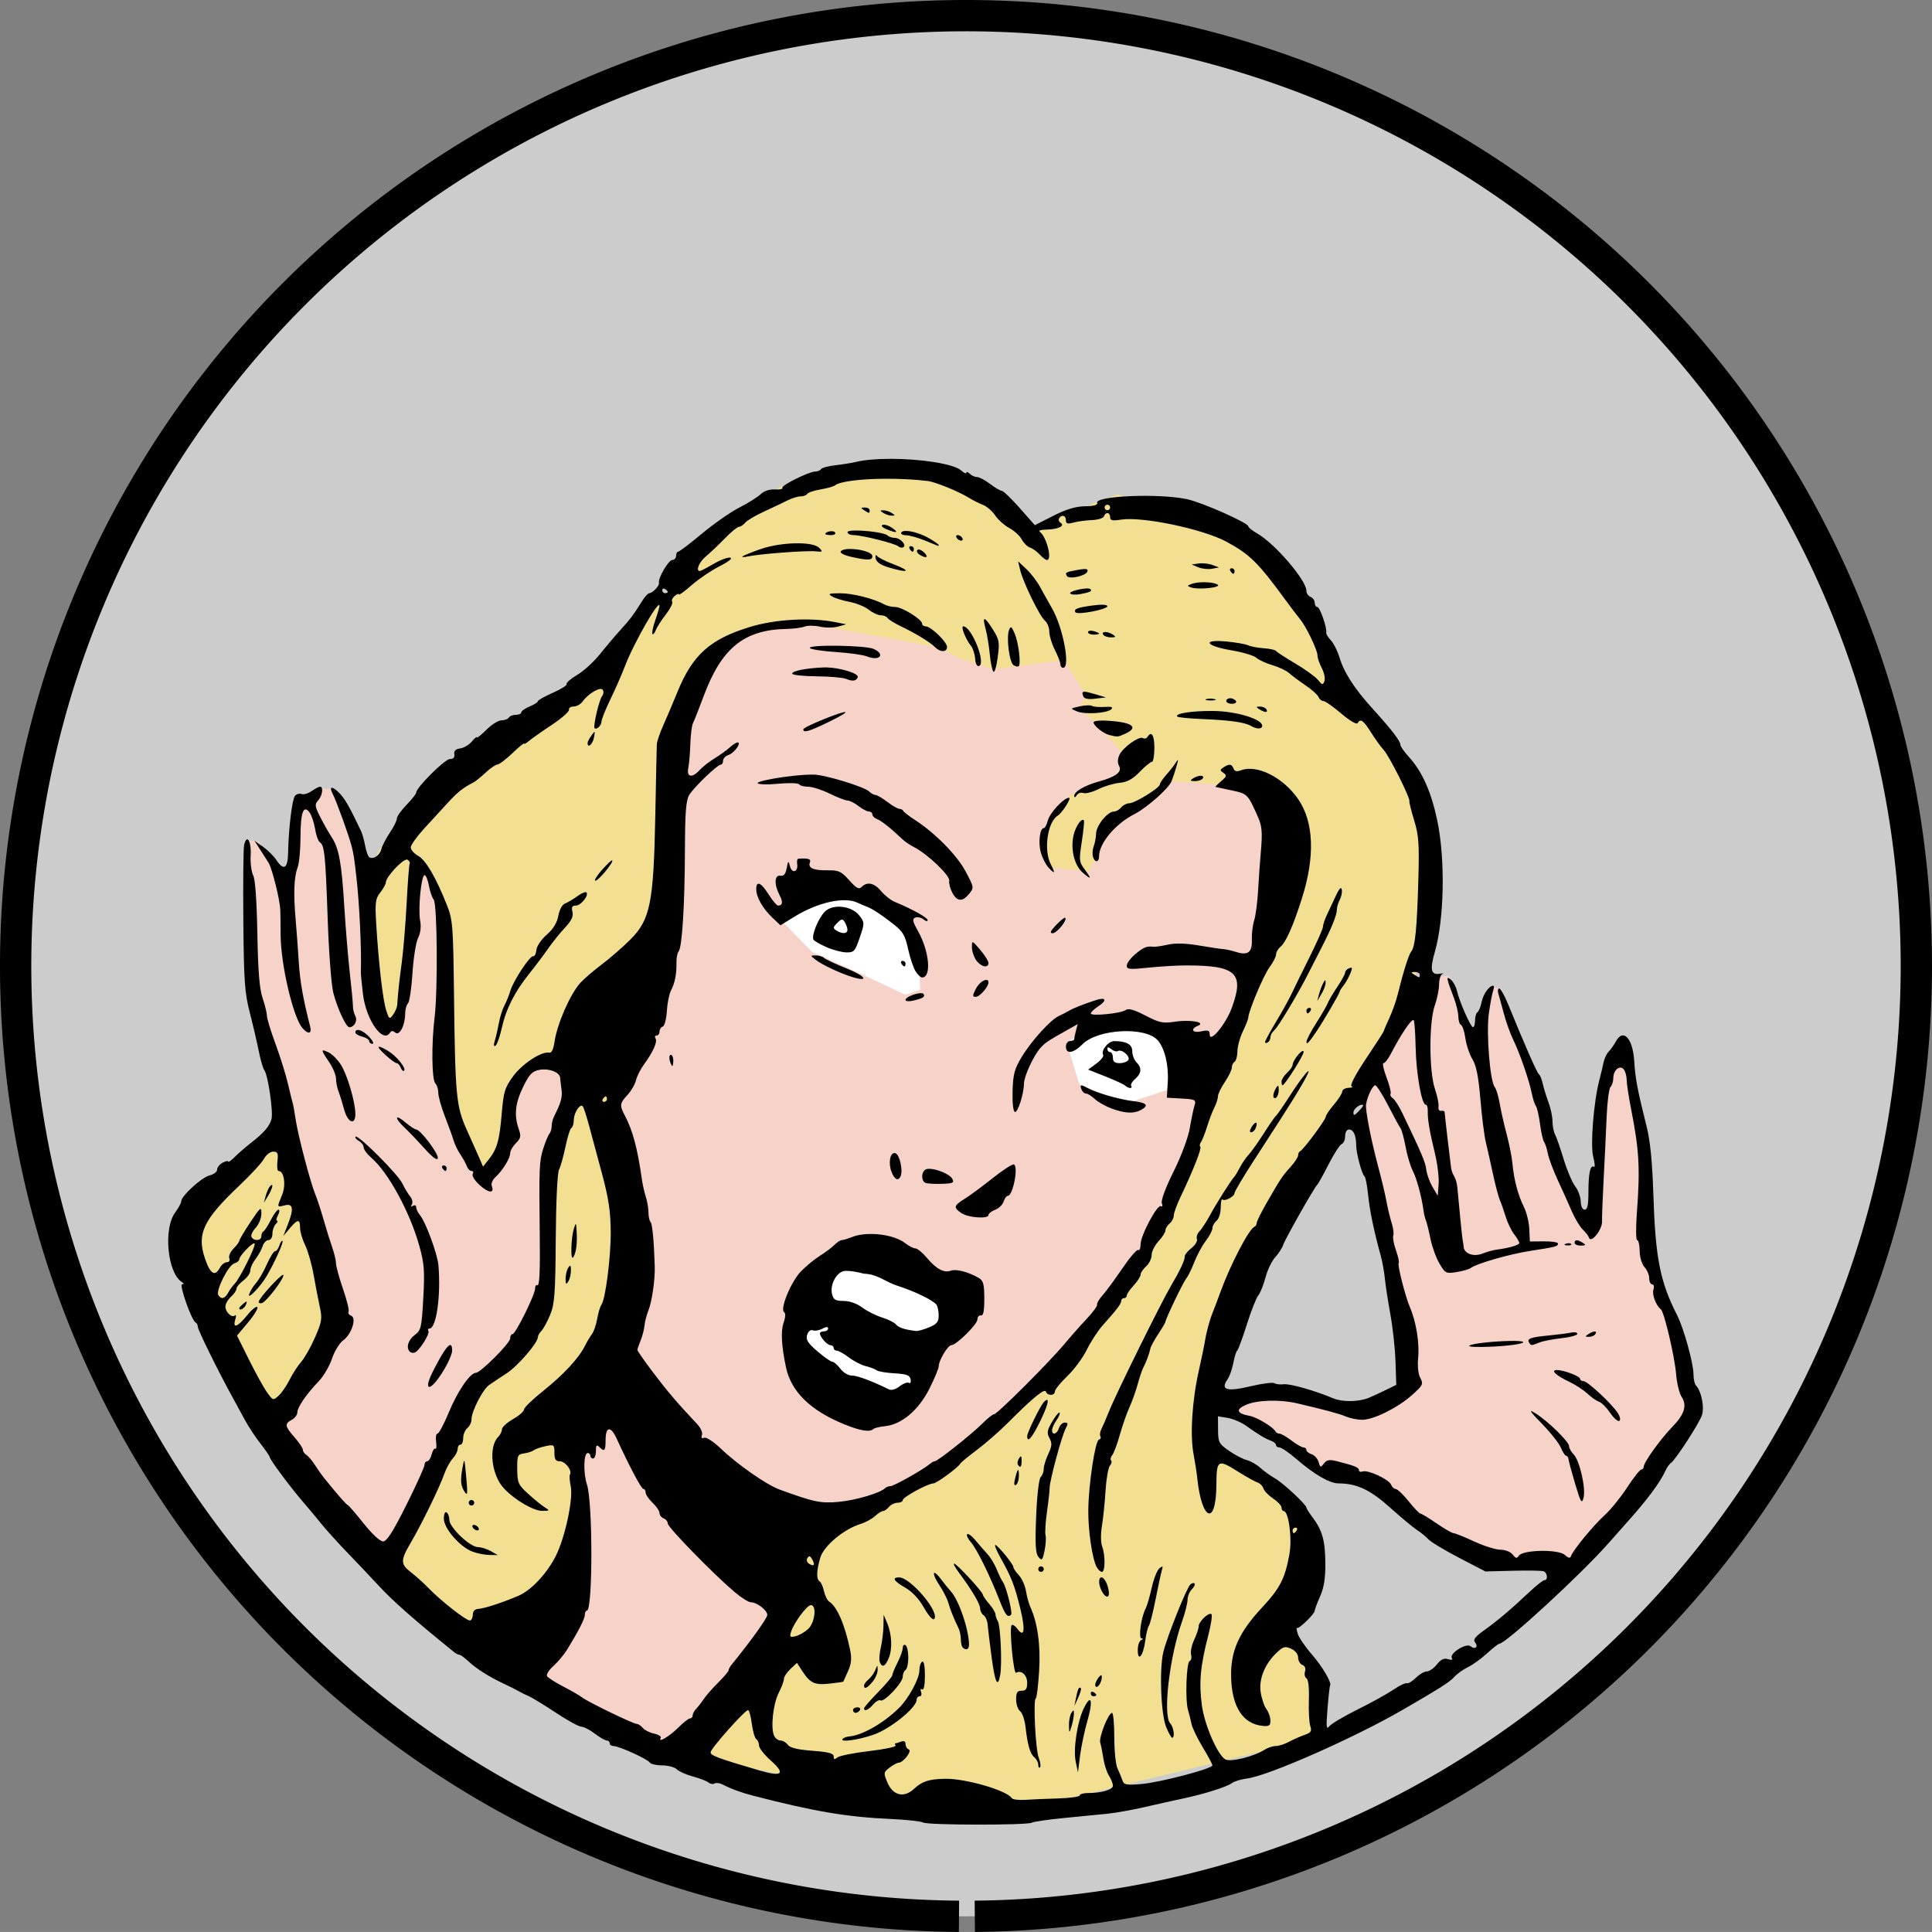
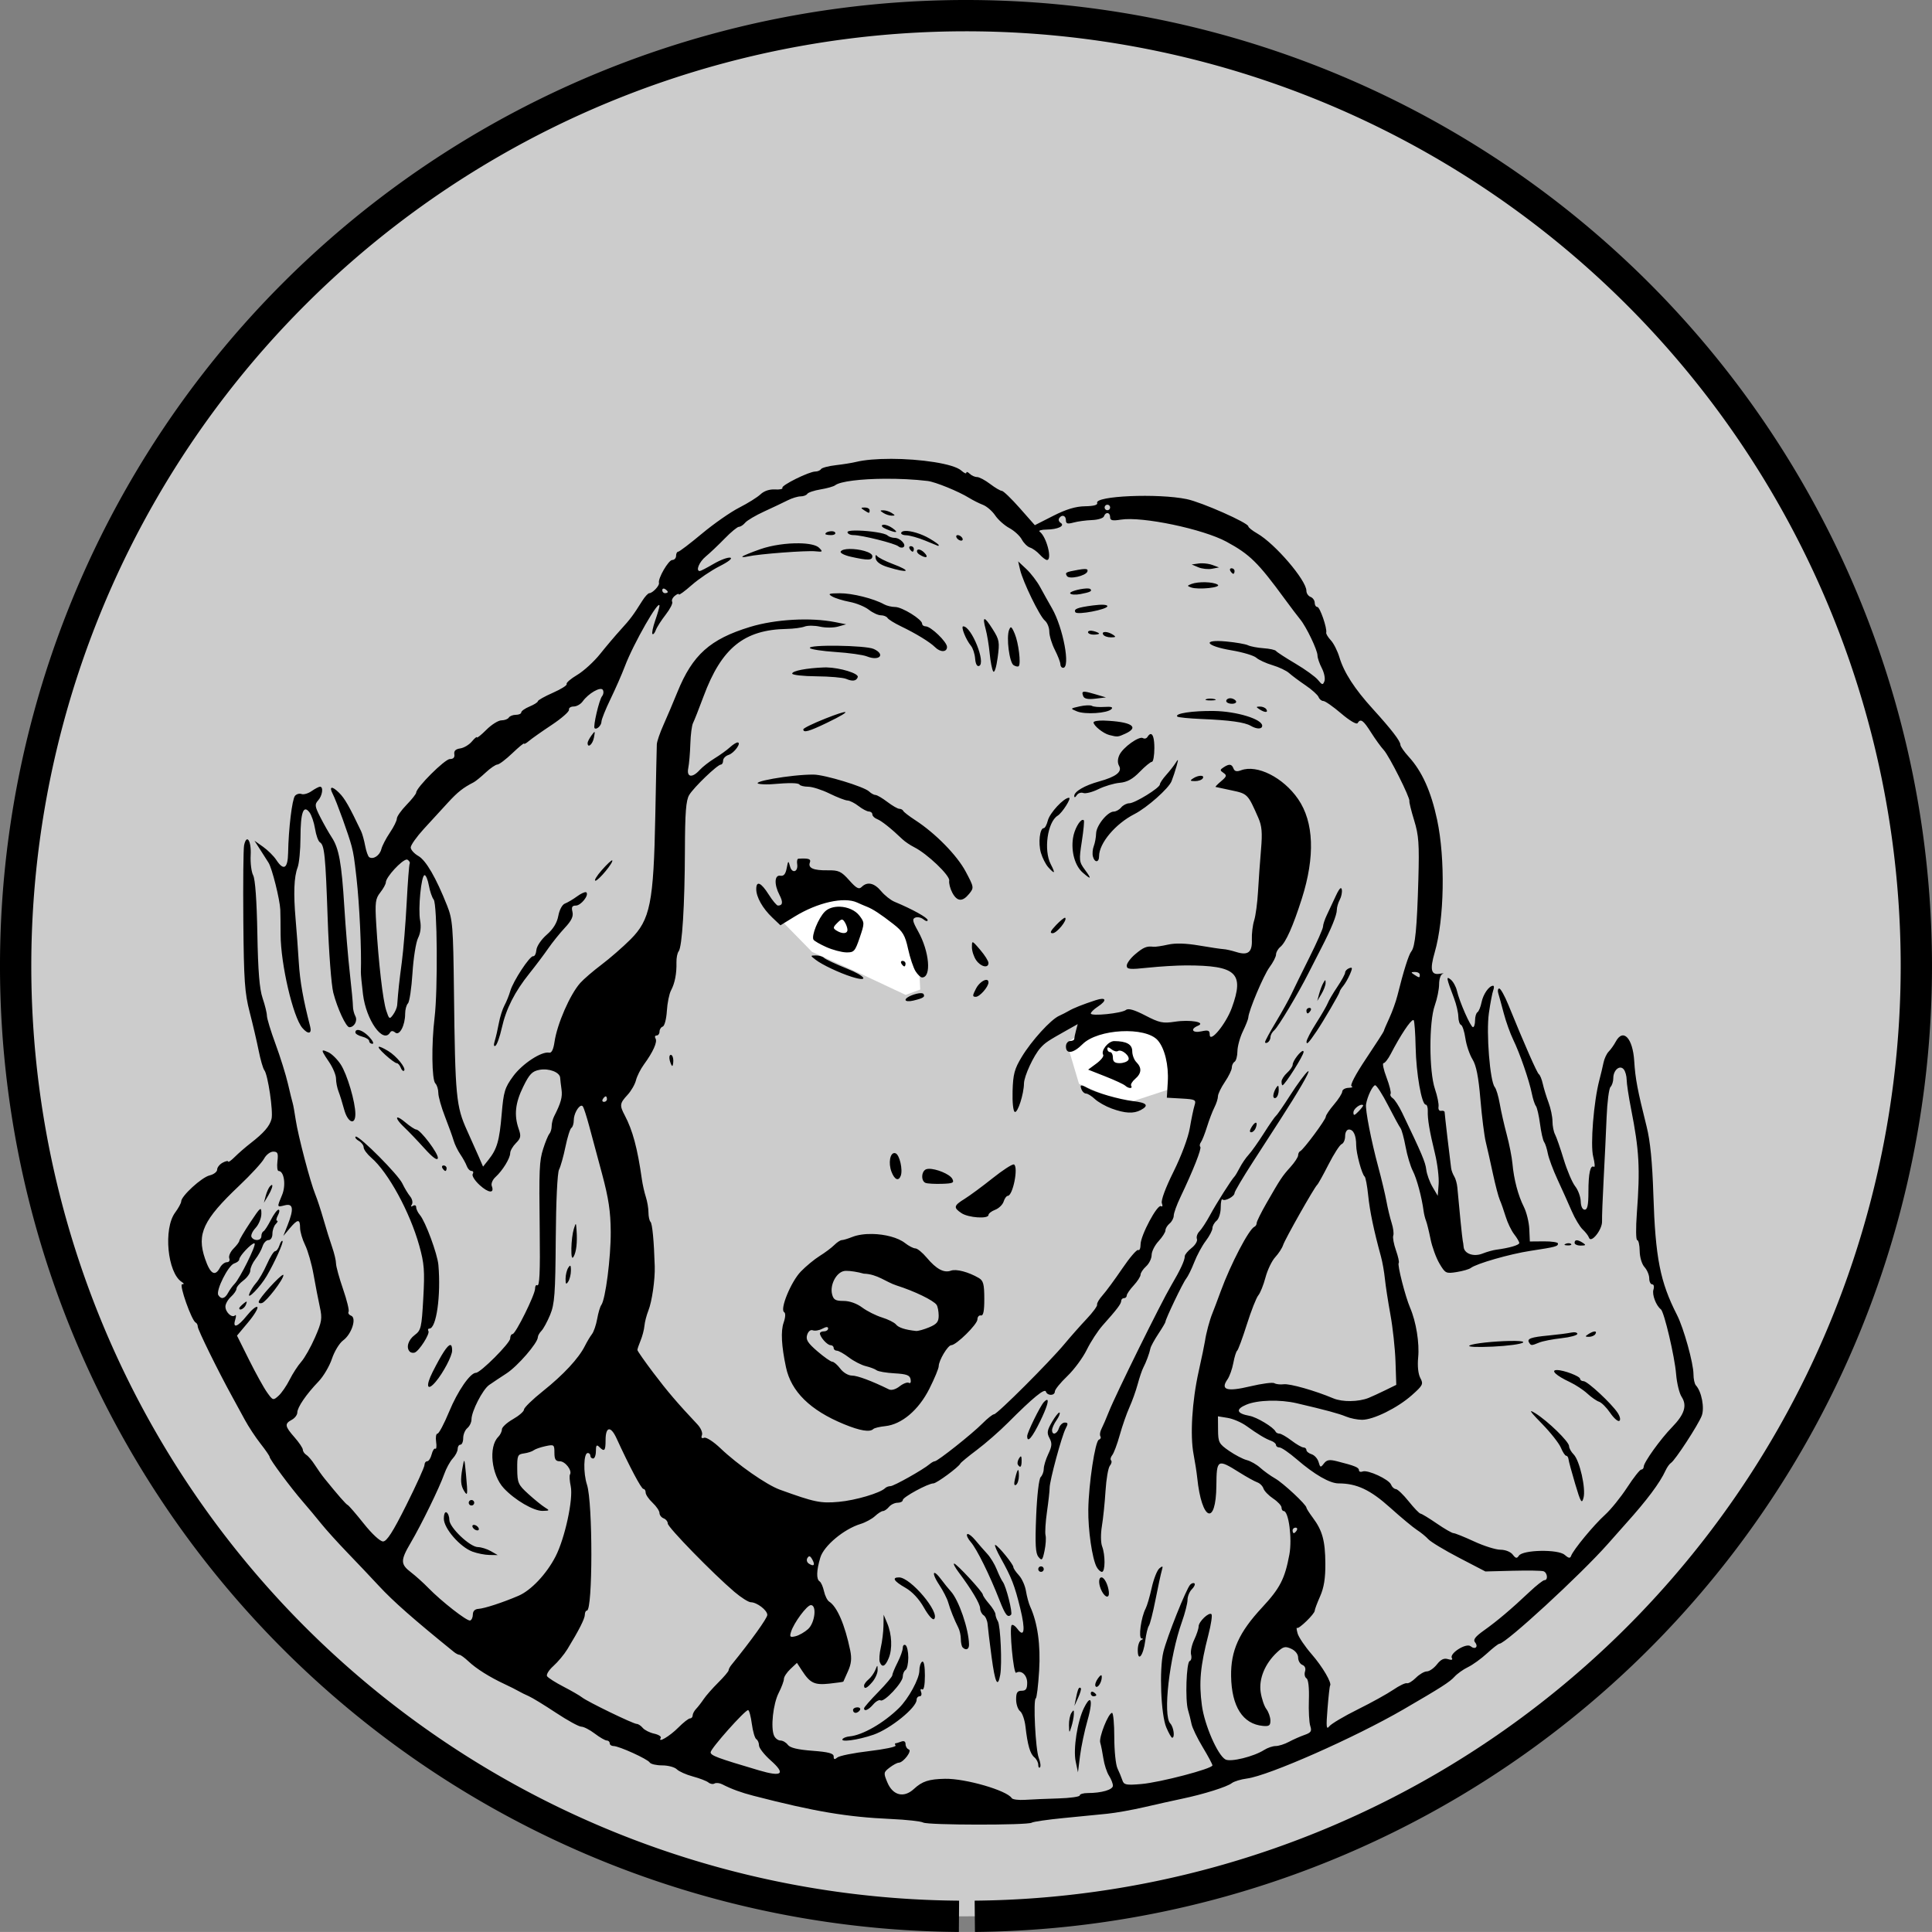
<svg xmlns="http://www.w3.org/2000/svg" xmlns:ns1="http://www.inkscape.org/namespaces/inkscape" xmlns:ns2="http://sodipodi.sourceforge.net/DTD/sodipodi-0.dtd" width="185.185mm" height="185.182mm" viewBox="0 0 185.185 185.182" version="1.1" id="svg5521" ns1:version="0.92.1 r15371" ns2:docname="horror_woman.svg">
  <rect x="0" y="0" width="185.185" height="185.182" fill="#808080" stroke="none" />
  <defs id="defs5515" />
  <ns2:namedview id="base" pagecolor="#ffffff" bordercolor="#666666" borderopacity="1.0" ns1:pageopacity="0.0" ns1:pageshadow="2" ns1:zoom="0.44988813" ns1:cx="-261.48309" ns1:cy="243.51303" ns1:document-units="mm" ns1:current-layer="layer1" showgrid="false" ns1:snap-global="false" ns1:window-width="1366" ns1:window-height="705" ns1:window-x="-8" ns1:window-y="-8" ns1:window-maximized="1" fit-margin-top="0" fit-margin-left="0" fit-margin-right="0" fit-margin-bottom="0" />
  <g ns1:label="Layer 1" ns1:groupmode="layer" id="layer1" transform="translate(-50.661,-232)">
    <path style="opacity:1;fill:#cccccc;fill-opacity:1;fill-rule:nonzero;stroke:#000000;stroke-width:3;stroke-miterlimit:4;stroke-dasharray:none;stroke-opacity:1" id="path6079" ns2:type="arc" ns2:cx="143.25288" ns2:cy="324.59235" ns2:rx="91.092361" ns2:ry="91.092361" ns2:start="1.5781756" ns2:end="1.5615269" ns2:open="true" d="m 142.581,415.682 a 91.092,91.092 0 0 1 -90.42,-91.383 91.092,91.092 0 0 1 91.006,-90.799 91.092,91.092 0 0 1 91.177,90.627 91.092,91.092 0 0 1 -90.247,91.554" />
-     <path style="fill:#f2df91;fill-opacity:1;fill-rule:evenodd;stroke:none;stroke-width:0.265px;stroke-linecap:butt;stroke-linejoin:miter;stroke-opacity:1" d="m 68.234,349.459 10.272,-11.372 8.437,-24.579 10.639,-9.905 11.372,-8.804 6.236,-6.236 2.201,-4.035 8.071,-5.87 10.639,-2.201 9.905,2.935 2.201,3.668 9.538,-3.668 10.272,2.201 7.337,6.236 4.035,10.639 6.236,6.97 2.201,10.272 -1.834,12.106 -9.538,14.674 -9.538,18.709 -1.467,9.171 8.438,4.402 2.201,6.603 -2.568,6.603 3.302,4.402 v 6.236 l -24.212,5.87 -14.307,0.367 -22.011,-4.769 L 99.049,392.013 87.31,381.742 74.103,364.133 Z" id="path6101" ns1:connector-curvature="0" />
-     <path style="fill:#f6d2c8;fill-opacity:1;fill-rule:evenodd;stroke:none;stroke-width:1px;stroke-linecap:butt;stroke-linejoin:miter;stroke-opacity:1" d="m 480.4,1100.461 -28.432,5.393 -20.098,31.373 2.451,48.529 -8.334,43.139 -14.705,49.02 8.822,36.766 -6.863,53.924 63.729,63.236 65.197,-32.353 39.705,-36.766 28.434,-42.648 24.02,-60.785 16.176,-55.393 6.373,-28.922 -18.137,-15.197 -25.492,-1.961 -2.449,3.922 -21.08,13.236 -1.471,9.803 -3.432,5.883 -14.215,-1.471 -3.432,-10.295 11.273,-16.176 14.217,-4.412 6.373,-8.334 -10.785,-12.254 -6.863,-6.373 2.941,-3.922 -8.332,-13.236 -25.492,3.432 -13.234,-4.412 -5.883,-3.432 z m -174.512,60.295 -9.314,6.863 v 19.608 l -3.922,5.393 -7.844,-12.746 -4.9,-0.49 0.98,30.393 2.449,26.473 11.275,49.51 8.334,30.883 10.295,36.766 -15.197,27.942 -10.785,12.256 45.59,50.49 27.941,-66.178 17.648,-12.254 11.764,-21.57 0.49,-49.02 12.256,-29.902 -13.727,-6.373 -12.744,7.844 -3.432,22.549 -8.334,12.746 -13.236,-35.785 2.941,-34.315 -0.98,-25.98 -10.783,-18.139 -4.412,36.766 -3.922,21.078 h -4.412 l -9.314,-67.158 -8.332,-17.646 z m 409.32,67.648 -7.352,0.49 -14.707,23.529 -11.275,27.941 18.139,84.807 -2.451,15.195 -15.688,5.393 -24.02,-7.354 -24.02,5.883 19.117,12.256 17.648,12.744 17.646,2.941 23.039,18.629 23.041,10.293 20.588,-0.49 2.941,5.393 46.57,-60.295 -18.139,-66.178 v -34.314 l -6.863,-30.393 -10.293,14.217 -2.451,49.51 -10.295,-17.646 -9.314,-35.785 -12.744,-31.863 -3.922,-0.98 -6.863,21.078 -7.354,-22.059 z m -305.887,151.963 -9.805,22.061 1.471,36.766 -31.863,37.744 68.629,33.334 31.863,-42.647 7.844,-22.061 z" transform="scale(0.265)" id="path6092" ns1:connector-curvature="0" />
-     <path style="fill:#ffffff;fill-rule:evenodd;stroke:none;stroke-width:0.265px;stroke-linecap:butt;stroke-linejoin:miter;stroke-opacity:1" d="m 127.105,356.399 -0.294,6.69 9.042,3.014 3.235,-2.058 2.132,-4.631 0.882,-3.602 -9.263,-4.411 z" id="path6103" ns1:connector-curvature="0" />
    <path style="fill:#ffffff;fill-rule:evenodd;stroke:none;stroke-width:0.265px;stroke-linecap:butt;stroke-linejoin:miter;stroke-opacity:1" d="m 125.047,319.716 3.455,3.529 4.117,1.838 4.852,2.279 1.397,-0.515 -0.147,-2.72 -1.911,-4.999 -8.307,-2.794 z" id="path6105" ns1:connector-curvature="0" />
    <path style="fill:#ffffff;fill-rule:evenodd;stroke:none;stroke-width:0.265px;stroke-linecap:butt;stroke-linejoin:miter;stroke-opacity:1" d="m 163.421,336.183 -4.925,1.617 -4.411,-1.911 -1.176,-3.97 4.264,-2.499 5.514,1.103 z" id="path6107" ns1:connector-curvature="0" />
    <path style="fill:#000000;stroke-width:1" d="m 513.299,1041.438 c -4.844,0 -9.377,0.346 -12.584,1.135 -1.375,0.338 -4.647,0.861 -7.271,1.162 -2.624,0.301 -5.013,0.939 -5.309,1.418 -0.296,0.479 -1.214,0.871 -2.041,0.871 -2.283,0 -12.467,5.048 -11.932,5.914 0.258,0.418 -0.954,0.674 -2.691,0.57 -1.963,-0.117 -3.934,0.548 -5.207,1.754 -1.127,1.068 -4.6,3.24 -7.719,4.826 -3.118,1.586 -9.188,5.821 -13.488,9.41 -4.3,3.589 -8.161,6.525 -8.58,6.525 -0.419,0 -0.762,0.675 -0.762,1.5 0,0.825 -0.624,1.5 -1.387,1.5 -1.36,0 -5.254,6.725 -4.807,8.303 0.27,0.953 -2.31,3.692 -3.486,3.703 -0.452,0 -1.596,1.241 -2.543,2.75 -3.292,5.248 -4.298,6.595 -7.777,10.412 -1.925,2.112 -5.3,6.095 -7.5,8.852 -2.2,2.756 -5.925,6.155 -8.275,7.553 -2.351,1.397 -4.062,2.88 -3.805,3.297 0.257,0.417 -1.982,1.838 -4.977,3.156 -2.994,1.318 -5.443,2.697 -5.443,3.064 0,0.367 -1.35,1.227 -3,1.91 -1.65,0.683 -3,1.638 -3,2.121 0,0.483 -0.874,0.879 -1.941,0.879 -1.067,0 -2.219,0.45 -2.559,1 -0.34,0.55 -1.538,1 -2.66,1 -1.123,0 -3.571,1.53 -5.441,3.4 -1.87,1.87 -3.413,3.108 -3.432,2.75 -0.018,-0.357 -0.846,0.32 -1.838,1.508 -0.992,1.188 -2.889,2.313 -4.217,2.5 -1.651,0.233 -2.32,0.895 -2.119,2.092 0.195,1.161 -0.351,1.75 -1.623,1.75 -1.807,0 -12.17,10.328 -12.17,12.129 0,0.459 -1.575,2.457 -3.5,4.439 -1.925,1.982 -3.5,4.219 -3.5,4.973 0,0.753 -1.136,3.045 -2.525,5.092 -1.389,2.047 -2.779,4.733 -3.09,5.971 -0.57,2.271 -2.89,3.819 -4.361,2.91 -0.438,-0.271 -1.104,-2.126 -1.479,-4.125 -0.375,-1.999 -1.031,-4.367 -1.457,-5.262 -4.293,-9.024 -5.915,-11.862 -7.939,-13.887 -2.629,-2.629 -3.804,-2.42 -2.322,0.412 1.299,2.483 5.862,15.108 6.812,18.848 0.741,2.919 0.938,4.202 1.764,11.5 1.086,9.605 1.854,26.075 1.584,34 -0.028,0.825 0.319,4.49 0.771,8.145 1.153,9.305 7.239,17.904 9.771,13.807 0.449,-0.731 1.033,-0.733 1.902,-0.012 1.533,1.272 3.568,-2.601 3.568,-6.791 0,-1.514 0.456,-3.21 1.014,-3.768 0.558,-0.558 1.295,-5.485 1.639,-10.949 0.344,-5.465 1.255,-11.185 2.025,-12.713 0.891,-1.767 1.165,-4.047 0.748,-6.268 -0.798,-4.253 0.394,-16.455 1.607,-16.455 0.481,0 1.179,1.688 1.551,3.75 0.372,2.062 1.154,4.351 1.738,5.084 1.303,1.637 1.54,32.682 0.326,42.666 -1.171,9.633 -1.021,22.528 0.277,23.826 0.591,0.591 1.074,2.144 1.074,3.453 0,1.309 1.083,5.157 2.408,8.551 1.325,3.394 2.734,7.295 3.131,8.67 0.397,1.375 1.491,3.625 2.43,5 0.938,1.375 1.989,3.288 2.336,4.25 0.347,0.963 1.123,1.75 1.723,1.75 0.6,0 0.784,0.493 0.412,1.096 -0.373,0.603 0.761,2.408 2.518,4.012 3.216,2.938 5.446,3.106 4.381,0.33 -0.316,-0.824 0.277,-2.271 1.318,-3.217 2.592,-2.354 5.344,-6.826 5.344,-8.685 0,-0.844 0.932,-2.467 2.072,-3.607 1.775,-1.775 1.919,-2.513 1,-5.149 -1.727,-4.955 -1.255,-9.361 1.633,-15.25 2.251,-4.59 3.24,-5.615 5.895,-6.113 3.412,-0.64 7.356,0.875 7.469,2.869 0.038,0.668 0.259,2.565 0.492,4.215 0.386,2.738 -0.197,4.86 -2.678,9.736 -0.486,0.955 -0.883,2.553 -0.883,3.551 0,0.998 -0.372,2.241 -0.826,2.764 -0.454,0.522 -1.467,2.974 -2.25,5.449 -1.396,4.412 -1.518,7.282 -1.246,29.5 0.187,15.246 -0.052,20.387 -0.928,19.846 -0.412,-0.255 -0.75,0.287 -0.75,1.205 0,2.202 -7.061,16.449 -8.152,16.449 -0.466,0 -0.848,0.714 -0.848,1.586 0,1.648 -10.742,12.414 -12.387,12.414 -2.069,0 -6.621,6.605 -9.709,14.084 -1.798,4.354 -3.689,7.916 -4.201,7.916 -0.513,0 -0.736,1.326 -0.498,2.947 0.238,1.621 0.113,2.75 -0.279,2.508 -0.392,-0.242 -0.994,0.682 -1.338,2.053 -0.344,1.371 -1.068,2.492 -1.607,2.492 -0.539,0 -0.98,0.607 -0.98,1.35 0,0.743 -2.96,7.268 -6.576,14.5 -4.858,9.715 -7.056,13.15 -8.414,13.15 -1.064,0 -3.993,-2.708 -6.951,-6.426 -2.812,-3.534 -5.438,-6.572 -5.836,-6.75 -0.646,-0.29 -3.398,-3.438 -8.406,-9.615 -0.926,-1.142 -2.491,-3.344 -3.477,-4.893 -0.986,-1.549 -2.366,-3.175 -3.066,-3.615 -0.701,-0.44 -1.273,-1.282 -1.273,-1.869 0,-0.588 -1.35,-2.605 -3,-4.484 -3.534,-4.025 -3.675,-4.916 -1,-6.348 1.1,-0.589 2,-1.773 2,-2.631 0,-1.873 3.252,-6.628 7.678,-11.227 1.777,-1.847 3.958,-5.544 4.846,-8.217 0.888,-2.673 2.71,-5.662 4.049,-6.643 3.089,-2.263 4.98,-8.133 2.879,-8.939 -0.792,-0.304 -1.2,-0.941 -0.906,-1.416 0.293,-0.475 -0.609,-4.174 -2.006,-8.221 -1.397,-4.046 -2.539,-8.208 -2.539,-9.248 0,-1.04 -0.635,-3.707 -1.41,-5.926 -0.775,-2.218 -2.182,-6.733 -3.125,-10.033 -0.943,-3.3 -2.271,-7.35 -2.951,-9 -1.808,-4.388 -6.227,-21.206 -7.094,-27 -0.412,-2.75 -0.898,-5.45 -1.08,-6 -0.182,-0.55 -0.956,-3.7 -1.721,-7 -0.765,-3.3 -2.793,-9.799 -4.506,-14.441 -1.713,-4.643 -3.113,-9.239 -3.113,-10.215 0,-0.976 -0.702,-3.839 -1.559,-6.363 -1.131,-3.331 -1.651,-9.749 -1.896,-23.408 -0.213,-11.852 -0.775,-19.631 -1.514,-21.012 -0.645,-1.206 -1.052,-4.494 -0.902,-7.309 0.278,-5.242 -1.464,-7.837 -2.381,-3.545 -0.266,1.262 -0.393,13.543 -0.275,27.293 0.185,21.571 0.498,26.097 2.283,33 1.138,4.4 2.608,10.7 3.268,14 0.659,3.3 1.579,6.474 2.045,7.053 1.299,1.614 3.27,14.962 2.602,17.625 -0.655,2.611 -2.766,5.052 -7.631,8.822 -1.774,1.375 -4.309,3.579 -5.633,4.896 -1.323,1.318 -2.406,2.089 -2.406,1.715 0,-0.375 -0.9,-0.2 -2,0.389 -1.1,0.589 -2,1.721 -2,2.516 0,0.795 -1.238,1.741 -2.75,2.1 -2.831,0.671 -10.25,7.465 -10.25,9.387 0,0.594 -0.988,2.416 -2.195,4.049 -4.319,5.842 -2.786,21.806 2.41,25.104 0.867,0.55 0.906,0.819 0.123,0.83 -1.211,0.016 3.46,13.218 4.9,13.85 0.418,0.183 0.761,0.858 0.76,1.5 -0.001,1.089 7.392,16.122 12.377,25.166 1.212,2.2 3.297,6.025 4.633,8.5 1.336,2.475 3.906,6.375 5.711,8.668 1.805,2.293 3.281,4.449 3.281,4.793 0,0.847 7.603,11.089 11.963,16.113 1.945,2.241 4.951,5.841 6.682,8 1.73,2.159 6.005,6.89 9.5,10.512 3.495,3.622 8.611,9.022 11.367,12 5.163,5.579 12.633,12.155 27.195,23.938 0.664,0.537 1.54,0.977 1.945,0.977 0.406,0 1.888,1.084 3.293,2.408 2.803,2.642 7.639,5.68 13.055,8.203 1.925,0.897 4.175,2.027 5,2.512 0.825,0.485 2.498,1.314 3.717,1.842 1.219,0.528 5.638,3.227 9.822,5.998 4.184,2.771 8.319,5.037 9.189,5.037 0.87,0 3.057,1.125 4.859,2.5 1.803,1.375 3.759,2.5 4.346,2.5 0.587,0 1.066,0.45 1.066,1 0,0.55 0.618,1 1.375,1 1.978,0 12.32,4.698 13.092,5.947 0.358,0.579 2.391,1.053 4.52,1.053 2.128,0 4.51,0.64 5.291,1.422 0.781,0.781 3.402,1.95 5.822,2.598 2.42,0.647 4.942,1.62 5.605,2.164 0.663,0.543 1.657,0.71 2.209,0.369 0.552,-0.341 1.81,-0.208 2.795,0.297 3.363,1.723 6.789,2.98 11.291,4.143 22.093,5.706 33.785,7.681 49.697,8.395 5.609,0.252 10.867,0.83 11.682,1.285 v 0 c 1.73,0.968 37.705,1.012 39.264,0.049 0.58,-0.358 5.734,-1.108 11.455,-1.666 5.721,-0.558 12.877,-1.264 15.902,-1.568 3.025,-0.305 9.1,-1.39 13.5,-2.412 4.4,-1.022 10.475,-2.376 13.5,-3.008 7.773,-1.625 16.237,-4.278 18,-5.643 0.825,-0.638 3.3,-1.391 5.5,-1.674 7.785,-0.999 39.016,-14.796 56.596,-25.002 13.566,-7.876 16.734,-9.902 18.461,-11.811 1.011,-1.117 3.212,-2.686 4.891,-3.486 1.679,-0.801 4.766,-3.03 6.859,-4.953 2.093,-1.924 4.118,-3.502 4.5,-3.502 2.266,-0.016 29.388,-24.975 39.193,-36.066 3.025,-3.422 5.95,-6.721 6.5,-7.332 7.676,-8.529 12.368,-14.805 14.395,-19.25 0.54,-1.184 1.432,-2.43 1.98,-2.769 1.485,-0.917 9.87,-13.779 11.109,-17.039 1.081,-2.843 -0.055,-8.773 -2.105,-10.988 -0.484,-0.522 -0.879,-2.333 -0.879,-4.021 0,-3.981 -3.531,-16.687 -5.959,-21.447 -6.122,-11.999 -7.824,-20.667 -8.555,-43.561 -0.375,-11.734 -1.125,-19.351 -2.42,-24.521 -3.327,-13.287 -4.103,-17.378 -4.496,-23.729 -0.518,-8.355 -4.019,-12.04 -6.693,-7.043 -0.656,1.226 -1.796,2.833 -2.533,3.57 -0.737,0.737 -1.586,2.547 -1.887,4.021 -0.301,1.474 -0.974,4.294 -1.494,6.268 -2.052,7.783 -3.316,23.475 -2.234,27.736 0.581,2.288 0.7,3.941 0.268,3.674 -1.309,-0.809 -1.996,2.32 -1.996,9.084 0,4.716 -0.357,6.418 -1.348,6.418 -0.813,0 -1.381,-1.194 -1.434,-3.008 -0.047,-1.654 -0.953,-4.111 -2.014,-5.459 -1.06,-1.348 -2.926,-5.732 -4.145,-9.742 -1.219,-4.01 -2.631,-8.072 -3.139,-9.027 -0.507,-0.955 -0.922,-3.084 -0.922,-4.731 0,-1.646 -0.636,-4.69 -1.414,-6.764 -0.778,-2.074 -1.715,-5.115 -2.08,-6.76 -0.365,-1.645 -1.002,-3.22 -1.414,-3.5 -0.684,-0.465 -5.078,-10.453 -11.115,-25.26 -1.289,-3.162 -2.743,-5.75 -3.229,-5.75 -0.486,0 -0.642,0.787 -0.348,1.75 0.294,0.963 1.188,4.225 1.988,7.25 0.8,3.025 2.333,7.3 3.406,9.5 2.384,4.887 5.797,14.762 6.74,19.5 0.383,1.925 1.044,3.95 1.469,4.5 0.425,0.55 1.098,3.475 1.496,6.5 0.398,3.025 1.06,5.95 1.471,6.5 0.411,0.55 1.016,2.42 1.344,4.154 0.328,1.734 1.921,6.01 3.539,9.5 1.618,3.49 3.904,8.577 5.08,11.305 1.176,2.728 2.976,5.742 4,6.695 1.024,0.954 2.049,2.293 2.277,2.977 0.735,2.204 4.828,-2.909 4.721,-5.896 -0.054,-1.504 0.206,-8.359 0.578,-15.234 0.372,-6.875 0.854,-16.972 1.072,-22.439 0.218,-5.467 0.853,-10.396 1.408,-10.951 0.556,-0.555 1.01,-1.99 1.01,-3.188 0,-2.919 2.357,-4.903 3.779,-3.184 0.574,0.694 1.045,2.387 1.057,3.762 0.007,1.375 0.722,6.1 1.588,10.5 2.962,15.05 3.318,21.456 2.1,37.75 -0.401,5.362 -0.346,9.754 0.123,9.754 0.469,0 0.874,1.776 0.9,3.945 0.027,2.253 0.777,4.751 1.75,5.826 0.937,1.035 1.703,2.859 1.703,4.053 0,1.194 0.479,2.172 1.066,2.172 0.601,0 0.799,0.847 0.453,1.938 -0.562,1.771 0.964,5.797 2.689,7.096 1.188,0.894 4.998,17.086 5.508,23.402 0.263,3.264 1.161,6.973 1.992,8.242 2.063,3.148 1.051,6.369 -3.445,10.982 -4.216,4.325 -10.264,12.762 -10.264,14.316 0,0.563 -0.397,1.023 -0.883,1.023 -0.485,0 -2.781,2.913 -5.102,6.475 -2.32,3.561 -5.934,8.025 -8.029,9.918 -4.033,3.643 -11.497,12.682 -12.248,14.83 -0.338,0.969 -0.903,0.877 -2.342,-0.383 -2.372,-2.077 -15.132,-1.831 -16.549,0.318 -0.716,1.087 -1.141,1.008 -2.227,-0.408 -0.763,-0.995 -2.666,-1.75 -4.412,-1.75 -1.689,0 -5.986,-1.35 -9.551,-3 -3.565,-1.65 -6.92,-3 -7.457,-3 -0.537,0 -3.266,-1.575 -6.064,-3.5 -2.798,-1.925 -5.437,-3.526 -5.863,-3.561 -0.426,-0.033 -2.348,-2.031 -4.273,-4.439 -1.925,-2.408 -4.014,-4.405 -4.643,-4.439 -0.629,-0.034 -1.411,-0.755 -1.736,-1.603 -0.729,-1.899 -8.431,-5.468 -10.275,-4.76 -0.74,0.284 -1.346,0.07 -1.346,-0.475 0,-0.991 -1.493,-1.597 -7.936,-3.227 -2.745,-0.694 -3.698,-0.531 -4.734,0.816 -1.19,1.547 -1.349,1.504 -1.922,-0.529 -0.344,-1.219 -1.475,-2.488 -2.516,-2.818 -1.041,-0.33 -1.893,-1.02 -1.893,-1.533 0,-0.513 -0.48,-0.932 -1.066,-0.932 -0.587,0 -2.543,-1.125 -4.346,-2.5 -1.803,-1.375 -3.76,-2.5 -4.35,-2.5 -0.59,0 -1.221,-0.338 -1.404,-0.75 -0.682,-1.534 -6.749,-5.196 -9.408,-5.678 -4.718,-0.856 -5.144,-2.373 -1.135,-4.049 4.062,-1.697 12.127,-1.922 18.209,-0.506 10.368,2.414 15.224,3.725 17.814,4.807 1.548,0.646 4.164,1.176 5.812,1.176 4.138,0 12.811,-4.285 18.01,-8.898 4.013,-3.562 4.241,-4.026 3.066,-6.225 -0.77,-1.446 -1.078,-4.334 -0.781,-7.377 0.512,-5.245 -0.727,-12.927 -2.902,-18 -1.763,-4.111 -4.704,-15.647 -4.135,-16.217 0.255,-0.255 -0.192,-2.317 -0.99,-4.58 -0.798,-2.263 -1.238,-4.671 -0.977,-5.352 0.261,-0.68 -9.3e-4,-2.726 -0.582,-4.545 -0.581,-1.819 -1.426,-5.332 -1.877,-7.807 -0.451,-2.475 -1.791,-8.1 -2.979,-12.5 -2.538,-9.403 -4.732,-20.661 -4.408,-22.619 0.471,-2.844 2.411,-6.881 3.307,-6.881 0.511,0 2.604,3.263 4.65,7.25 2.047,3.988 4.074,7.7 4.504,8.25 0.43,0.55 1.256,3.576 1.836,6.725 0.58,3.149 1.761,7.093 2.625,8.764 1.433,2.772 3.235,9.481 3.898,14.512 0.145,1.1 0.536,2.675 0.869,3.5 0.333,0.825 1.07,3.81 1.637,6.633 0.567,2.823 2.017,6.806 3.225,8.852 2.099,3.557 2.373,3.692 6.236,3.074 2.223,-0.355 4.513,-1.016 5.09,-1.469 2.015,-1.58 14.11,-5.056 21.551,-6.193 9.188,-1.404 10,-1.62 10,-2.658 0,-0.453 -2.291,-0.804 -5.09,-0.781 l -5.088,0.043 -0.201,-4.5 c -0.111,-2.475 -0.993,-6.075 -1.961,-8 -2.097,-4.171 -3.619,-9.946 -4.133,-15.678 -0.206,-2.298 -1.137,-7.023 -2.068,-10.5 -0.931,-3.477 -2.071,-8.501 -2.531,-11.164 -0.46,-2.663 -1.269,-5.366 -1.799,-6.004 -1.741,-2.098 -3.136,-19.668 -2.123,-26.758 0.519,-3.632 1.229,-7.344 1.576,-8.25 0.347,-0.905 0.326,-1.647 -0.047,-1.647 -1.465,0 -3.592,3.037 -4.178,5.963 -0.339,1.693 -1.007,3.321 -1.486,3.617 -0.479,0.296 -0.871,1.636 -0.871,2.978 0,1.343 -0.338,2.435 -0.75,2.424 -0.852,-0.019 -4.851,-9.097 -5.811,-13.191 -0.349,-1.49 -1.345,-3.29 -2.211,-4 -1.779,-1.458 -1.639,-0.654 1.162,6.709 0.837,2.2 1.542,5.201 1.564,6.668 0.024,1.467 0.46,2.817 0.967,3 0.507,0.183 1.218,2.357 1.58,4.832 0.362,2.475 1.517,5.896 2.568,7.604 1.371,2.227 2.183,6.324 2.871,14.5 0.527,6.268 1.399,13.197 1.938,15.396 0.539,2.2 1.703,7.375 2.586,11.5 0.883,4.125 2.008,8.4 2.5,9.5 0.492,1.1 1.443,3.8 2.111,6 0.668,2.2 2.048,5.073 3.068,6.385 1.02,1.312 1.855,2.74 1.855,3.172 0,0.749 -3.657,1.812 -8.328,2.42 -1.194,0.156 -3.44,0.788 -4.988,1.404 -3.177,1.265 -6.598,0.05 -6.809,-2.416 -0.068,-0.806 -0.213,-1.802 -0.32,-2.215 -0.168,-0.645 -1.237,-11.191 -1.957,-19.295 -0.124,-1.4 -0.634,-3.2 -1.133,-4 -0.499,-0.8 -0.999,-2.13 -1.111,-2.955 -0.523,-3.857 -2.352,-19.584 -2.352,-20.25 -10e-4,-0.412 -0.564,-0.637 -1.252,-0.5 -0.697,0.139 -1.122,-0.521 -0.959,-1.492 0.161,-0.958 -0.422,-3.846 -1.295,-6.418 -2.153,-6.34 -2.186,-24.241 -0.057,-30.215 0.858,-2.407 1.561,-5.862 1.561,-7.678 0,-1.815 0.562,-3.493 1.25,-3.728 0.688,-0.235 0.226,-0.257 -1.023,-0.049 -3.157,0.526 -3.624,-1.498 -1.799,-7.803 3.471,-11.993 3.86,-33.798 0.854,-47.897 -2.191,-10.274 -5.456,-17.529 -10.256,-22.783 -1.664,-1.821 -3.025,-3.775 -3.025,-4.342 0,-1.347 -3.214,-5.521 -10,-12.988 -6.606,-7.269 -10.415,-13.169 -12.072,-18.699 -0.676,-2.256 -2.065,-5.001 -3.088,-6.1 -1.023,-1.098 -1.777,-2.348 -1.674,-2.777 0.38,-1.588 -2.277,-9.281 -3.205,-9.281 -0.529,0 -0.961,-0.689 -0.961,-1.531 0,-0.842 -0.675,-1.791 -1.5,-2.107 -0.825,-0.317 -1.504,-1.315 -1.504,-2.219 -0.009,-3.804 -11.35,-17.038 -17.746,-20.709 -1.787,-1.026 -3.25,-2.187 -3.25,-2.582 0,-1.271 -16.836,-8.727 -22.254,-9.855 -10.41,-2.168 -33.415,-1.181 -32.43,1.391 0.275,0.718 -1.285,1.139 -4.389,1.185 -3.389,0.05 -6.792,1.074 -11.486,3.457 l -6.67,3.385 -5.48,-6.207 c -3.015,-3.414 -5.919,-6.207 -6.453,-6.207 -0.534,0 -2.447,-1.125 -4.25,-2.5 -1.803,-1.375 -3.932,-2.5 -4.732,-2.5 -0.801,0 -1.996,-0.539 -2.656,-1.199 -0.66,-0.66 -1.199,-0.816 -1.199,-0.346 0,0.47 -0.805,0.127 -1.789,-0.764 -2.813,-2.546 -14.97,-4.269 -25.627,-4.277 z m -2.107,7.203 c 5.144,-0.036 10.656,0.216 15.523,0.805 2.799,0.339 11.181,3.76 15,6.123 1.375,0.851 3.625,1.98 5,2.51 1.375,0.53 3.361,2.247 4.414,3.814 1.053,1.568 3.362,3.629 5.131,4.582 1.769,0.953 3.793,2.807 4.496,4.121 0.703,1.315 2.047,2.635 2.986,2.934 0.939,0.298 2.513,1.43 3.496,2.516 0.983,1.086 2.166,1.975 2.631,1.975 2.005,0 -0.174,-8.463 -2.635,-10.234 -0.561,-0.404 0.555,-0.747 2.48,-0.766 4.061,-0.036 6.833,-1.366 5.09,-2.443 -0.618,-0.382 -0.863,-1.113 -0.547,-1.625 0.924,-1.495 2.457,-1.072 2.457,0.678 0,1.271 0.577,1.449 2.75,0.852 1.512,-0.416 4.519,-0.822 6.682,-0.902 2.162,-0.081 4.111,-0.691 4.332,-1.353 0.574,-1.72 2.236,-1.492 2.236,0.307 0,1.197 0.81,1.383 3.885,0.891 7.688,-1.229 29.724,3.386 38.232,8.008 8.397,4.561 11.352,7.464 20.965,20.59 2.215,3.025 4.771,6.4 5.68,7.5 2.207,2.671 6.238,11.099 6.238,13.045 0,0.855 0.707,2.923 1.572,4.596 0.865,1.672 1.286,3.784 0.938,4.693 -0.562,1.465 -0.826,1.415 -2.322,-0.439 -0.928,-1.151 -4.612,-3.819 -8.188,-5.932 -3.575,-2.112 -6.725,-4.162 -7,-4.555 -0.275,-0.393 -2.3,-0.839 -4.5,-0.992 -2.2,-0.153 -4.733,-0.635 -5.629,-1.068 -0.896,-0.434 -4.428,-1.049 -7.85,-1.369 -9.015,-0.842 -7.535,1.623 1.926,3.207 4.011,0.672 8.025,1.873 8.922,2.67 0.897,0.796 3.531,2.009 5.854,2.695 2.322,0.687 5.022,1.97 6,2.85 0.978,0.88 3.655,2.875 5.951,4.434 2.296,1.559 4.42,3.471 4.719,4.25 0.299,0.779 1.071,1.416 1.717,1.416 0.645,0 3.554,2.033 6.463,4.518 3.013,2.574 5.558,4.08 5.916,3.5 1.1,-1.779 2.043,-1.127 4.893,3.381 1.529,2.419 3.59,5.267 4.58,6.33 1.96,2.103 9.61,17.335 9.277,18.471 -0.112,0.385 0.667,3.535 1.732,7 1.653,5.377 1.874,8.499 1.516,21.301 -0.493,17.584 -1.156,24.396 -2.537,26.061 -0.951,1.145 -2.828,7.096 -5.027,15.939 -0.547,2.2 -1.879,5.909 -2.959,8.24 -1.08,2.332 -1.963,4.41 -1.963,4.619 0,0.21 -2.882,4.691 -6.404,9.959 -3.899,5.832 -5.953,9.763 -5.25,10.051 0.635,0.26 0.142,0.509 -1.096,0.553 -1.237,0.043 -2.268,0.641 -2.291,1.328 -0.022,0.688 -1.372,2.809 -3,4.713 -1.628,1.904 -2.959,3.888 -2.959,4.408 0,1.058 -8.078,11.942 -9.25,12.463 -0.413,0.183 -0.756,0.858 -0.756,1.5 -0.003,0.642 -1.24,2.537 -2.75,4.213 -3.028,3.36 -3.569,4.175 -8.705,13.115 -1.947,3.389 -3.539,6.616 -3.539,7.168 0,0.552 -0.361,1.153 -0.803,1.336 -1.97,0.818 -8.601,13.503 -12.197,23.334 -1.207,3.3 -2.566,6.9 -3.02,8 -0.987,2.394 -2.281,7.232 -2.674,10 -0.156,1.1 -1.184,6.05 -2.285,11 -2.393,10.76 -3.15,23.13 -1.836,30 0.526,2.75 1.119,6.575 1.318,8.5 1.612,15.565 6.789,17.639 6.922,2.773 0.086,-9.557 0.381,-9.722 8.365,-4.711 2.59,1.626 5.481,3.225 6.426,3.555 0.944,0.33 1.954,1.337 2.244,2.24 0.29,0.903 1.878,2.542 3.529,3.643 1.652,1.1 3.006,2.562 3.006,3.25 0.002,0.688 0.346,1.25 0.766,1.25 1.825,0 3.136,9.982 2.066,15.742 -1.628,8.767 -3.39,12.185 -9.871,19.152 -8.355,8.981 -11.347,15.605 -11.203,24.814 0.171,10.997 4.218,17.336 11.496,18.012 2.264,0.21 2.743,-0.14 2.717,-1.982 -0.018,-1.231 -0.674,-3.086 -1.459,-4.123 -0.785,-1.037 -1.712,-3.786 -2.061,-6.109 -0.722,-4.812 1.549,-10.316 5.945,-14.42 2.232,-2.083 2.933,-2.258 5.098,-1.272 1.493,0.68 2.51,1.974 2.51,3.195 0,1.129 0.688,2.318 1.529,2.641 0.933,0.358 1.307,1.287 0.959,2.385 -0.314,0.989 -0.072,2.103 0.535,2.478 0.678,0.419 1.011,3.444 0.863,7.836 -0.132,3.933 0.095,8.163 0.504,9.4 0.619,1.873 0.272,2.414 -2.074,3.231 -1.549,0.539 -4.091,1.664 -5.648,2.5 -1.557,0.836 -3.71,1.52 -4.785,1.52 -1.075,0 -2.95,0.636 -4.168,1.414 -3.788,2.419 -12.172,4.471 -14.029,3.432 -2.817,-1.577 -7.549,-12.449 -8.496,-19.52 -1.122,-8.371 -0.584,-14.213 2.357,-25.594 0.962,-3.723 1.46,-7.059 1.107,-7.412 -0.898,-0.898 -4.654,2.68 -4.654,4.434 0,0.794 -0.729,2.977 -1.617,4.85 -0.888,1.873 -1.386,4.28 -1.105,5.352 0.28,1.072 0.054,2.102 -0.502,2.287 -1.214,0.405 -1.677,14.215 -0.596,17.758 0.42,1.375 0.983,3.625 1.252,5 0.269,1.375 2.08,5.142 4.027,8.371 1.947,3.229 3.541,6.208 3.541,6.619 0,1.204 -18.937,6.172 -25.73,6.75 -5.486,0.467 -6.302,0.305 -6.84,-1.355 -0.336,-1.037 -1.134,-2.964 -1.771,-4.285 -0.638,-1.321 -1.158,-6.383 -1.158,-11.25 0,-4.867 -0.363,-8.85 -0.807,-8.85 -1.32,0 -4.855,8.911 -4.275,10.777 0.294,0.948 0.805,3.523 1.137,5.723 0.332,2.2 1.242,4.997 2.023,6.215 0.781,1.218 1.422,2.849 1.422,3.625 0,1.461 -4.114,2.66 -9.125,2.66 -1.581,0 -2.875,0.387 -2.875,0.859 0,0.473 -3.487,0.961 -7.75,1.086 -4.263,0.125 -9.672,0.355 -12.021,0.51 -2.35,0.155 -4.522,-0.124 -4.828,-0.619 -1.714,-2.773 -16.786,-7.142 -24.129,-6.994 -5.872,0.118 -8.243,0.894 -11.271,3.693 -3.614,3.34 -7.604,2.351 -9.578,-2.375 -1.436,-3.436 -1.401,-3.668 0.789,-5.354 1.259,-0.969 2.751,-1.774 3.316,-1.785 1.689,-0.036 4.958,-4.36 3.631,-4.803 -0.637,-0.212 -1.158,-1.072 -1.158,-1.91 0,-0.979 -0.566,-1.306 -1.582,-0.916 -0.87,0.334 -1.796,0.607 -2.059,0.607 -0.263,0 -0.25,0.37 0.029,0.822 0.28,0.452 -4.039,1.356 -9.598,2.008 -5.558,0.652 -10.711,1.688 -11.449,2.301 -1.021,0.847 -1.342,0.758 -1.342,-0.365 0,-1.126 -1.838,-1.616 -7.719,-2.061 -5.316,-0.402 -8.076,-1.07 -8.861,-2.144 -0.628,-0.858 -1.831,-1.561 -2.674,-1.561 -0.843,0 -1.882,-0.787 -2.309,-1.75 -1.279,-2.888 -0.347,-11.499 1.672,-15.461 1.04,-2.041 1.891,-4.323 1.891,-5.074 0,-0.751 1.061,-2.364 2.357,-3.582 l 2.357,-2.215 1.818,2.791 c 2.965,4.555 4.519,5.293 9.936,4.715 2.733,-0.291 4.995,-0.618 5.029,-0.727 0.033,-0.108 0.789,-1.804 1.68,-3.768 1.19,-2.626 1.404,-4.613 0.807,-7.502 -1.93,-9.337 -4.746,-15.859 -7.633,-17.684 -0.658,-0.416 -1.491,-2.098 -1.852,-3.738 -0.36,-1.64 -1.07,-3.239 -1.578,-3.553 -1.25,-0.772 -1.16,-3.928 0.244,-8.613 1.278,-4.267 8.511,-10.314 14.553,-12.168 1.791,-0.549 4.143,-1.826 5.227,-2.836 1.084,-1.01 2.385,-1.836 2.891,-1.836 0.506,0 1.479,-0.675 2.164,-1.5 0.685,-0.825 2.088,-1.5 3.121,-1.5 1.033,0 1.879,-0.444 1.879,-0.984 0,-1.045 9.149,-6.016 11.072,-6.016 1.147,0 9.162,-5.9 9.734,-7.166 0.169,-0.374 2.869,-2.6 6,-4.947 3.131,-2.347 8.187,-6.771 11.234,-9.828 9.025,-9.055 13.293,-12.554 13.727,-11.252 0.528,1.585 3.225,1.538 3.236,-0.057 0.002,-0.688 2.019,-3.176 4.482,-5.529 2.463,-2.353 5.643,-6.655 7.066,-9.56 1.423,-2.906 4.019,-6.886 5.768,-8.844 5.176,-5.795 6.68,-7.782 6.68,-8.828 0,-0.544 0.45,-0.988 1,-0.988 0.55,0 1,-0.427 1,-0.949 0,-0.522 1.125,-2.163 2.5,-3.647 1.375,-1.484 2.5,-3.237 2.5,-3.897 0,-0.659 0.9,-2.012 2,-3.008 1.1,-0.996 2,-2.842 2,-4.104 0,-1.261 1.125,-3.509 2.5,-4.992 1.375,-1.484 2.5,-3.25 2.5,-3.928 0,-0.677 0.675,-1.792 1.5,-2.477 0.825,-0.685 1.5,-1.972 1.5,-2.859 0,-0.887 1.075,-3.869 2.391,-6.627 4.664,-9.781 7.781,-17.674 7.207,-18.248 -0.32,-0.32 -0.216,-1.073 0.23,-1.674 0.446,-0.601 1.44,-3.117 2.209,-5.592 0.769,-2.475 1.972,-5.625 2.674,-7 0.702,-1.375 1.281,-3.183 1.281,-4.018 0.003,-0.835 1.133,-3.174 2.508,-5.197 1.375,-2.023 2.5,-4.352 2.5,-5.174 0,-0.822 0.45,-1.772 1,-2.111 0.55,-0.34 1.014,-2.054 1.033,-3.809 0.019,-1.755 0.904,-4.991 1.967,-7.191 1.063,-2.2 1.946,-4.44 1.965,-4.979 0.083,-2.394 5.53,-15.323 7.67,-18.205 1.3,-1.751 2.365,-3.833 2.365,-4.627 0,-0.794 0.697,-2.023 1.549,-2.731 2.01,-1.668 4.606,-7.495 7.777,-17.459 4.841,-15.209 4.377,-27.71 -1.338,-36.016 -5.38,-7.819 -14.852,-12.596 -20.654,-10.414 -1.535,0.578 -2.326,0.394 -2.719,-0.629 -0.646,-1.684 -1.54,-1.788 -3.615,-0.426 -1.333,0.875 -1.333,1.097 0,2.004 1.282,0.872 1.157,1.308 -0.861,3 -1.298,1.089 -2.198,2.023 -2,2.076 0.198,0.053 2.821,0.616 5.83,1.25 5.744,1.211 5.85,1.32 9.617,9.91 1.299,2.962 1.506,5.394 0.979,11.5 -0.368,4.259 -0.853,11.059 -1.078,15.111 -0.225,4.052 -0.855,8.777 -1.398,10.5 -0.544,1.723 -0.92,4.85 -0.838,6.949 0.18,4.586 -1.377,5.826 -5.635,4.488 -1.714,-0.539 -3.79,-1.005 -4.615,-1.039 -0.825,-0.033 -4.773,-0.62 -8.771,-1.303 -4.858,-0.83 -8.618,-0.939 -11.334,-0.328 -2.236,0.502 -4.59,0.849 -5.23,0.769 -2.444,-0.299 -3.606,0.174 -6.588,2.684 -1.692,1.424 -3.076,3.29 -3.076,4.146 0,1.347 1.048,1.447 7.75,0.736 4.263,-0.452 10.45,-0.821 13.75,-0.82 18.152,0.01 21.104,2.752 16.502,15.342 -2.165,5.923 -8.002,12.968 -8.002,9.658 0,-1.491 -0.529,-1.693 -3,-1.15 -3.243,0.712 -4.177,-0.796 -1.25,-2.018 3.062,-1.278 -2.804,-2.311 -8.328,-1.467 -4.338,0.663 -5.606,0.399 -10.688,-2.24 -3.964,-2.058 -6.151,-2.691 -7,-2.022 -1.574,1.242 -12.734,2.372 -12.734,1.289 0,-0.447 1.125,-1.55 2.5,-2.451 3.523,-2.309 3.107,-3.616 -0.75,-2.355 -4.668,1.526 -8.028,2.863 -9.75,3.881 -0.825,0.488 -2.4,1.295 -3.5,1.793 -3.013,1.364 -9.902,8.933 -13.445,14.773 -2.667,4.395 -3.176,6.282 -3.35,12.396 -0.12,4.228 0.219,7.361 0.822,7.574 1.055,0.373 3.239,-6.452 3.299,-10.307 0.041,-2.657 3.515,-10.152 5.955,-12.848 1.757,-1.942 2.589,-2.497 9.986,-6.652 l 3.494,-1.961 -0.617,2.307 c -0.34,1.269 -0.62,2.644 -0.631,3.057 -0.008,0.412 -0.689,0.75 -1.514,0.75 -0.833,0 -1.5,0.889 -1.5,2 0,2.864 2.664,2.488 5.998,-0.846 5.565,-5.565 22.807,-6.457 27.217,-1.408 2.52,2.885 3.986,8.969 3.625,15.041 l -0.34,5.713 5.352,0.305 c 4.999,0.286 5.306,0.451 4.662,2.5 -0.379,1.207 -1.146,4.886 -1.705,8.174 -0.589,3.463 -3.063,10.092 -5.879,15.758 -2.924,5.881 -4.609,10.44 -4.227,11.435 0.364,0.948 0.225,1.401 -0.326,1.061 -1.295,-0.8 -7.377,10.598 -7.377,13.824 0,1.409 -0.386,2.323 -0.857,2.031 -0.471,-0.291 -3.059,2.714 -5.75,6.678 -2.691,3.964 -5.908,8.335 -7.146,9.713 -1.239,1.378 -2.122,2.891 -1.965,3.363 0.157,0.472 -1.53,2.779 -3.748,5.127 -2.219,2.348 -5.833,6.433 -8.033,9.078 -5.485,6.595 -24.373,25.453 -25.494,25.453 -0.501,0 -2.395,1.5 -4.209,3.334 -3.701,3.742 -16.209,13.666 -17.225,13.666 -0.362,0 -1.201,0.465 -1.865,1.033 -2.311,1.977 -12.958,7.967 -14.162,7.967 -0.667,0 -1.534,0.321 -1.926,0.713 -1.775,1.776 -10.719,4.423 -16.77,4.965 -6.634,0.594 -8.749,0.155 -21.35,-4.412 -4.784,-1.734 -15.267,-9.048 -21.496,-14.998 -2.483,-2.371 -5.107,-4.059 -5.861,-3.769 -0.901,0.346 -1.169,0.014 -0.789,-0.977 0.317,-0.827 -0.419,-2.557 -1.639,-3.853 -7.175,-7.622 -10.895,-11.979 -16,-18.738 -3.144,-4.163 -5.715,-7.845 -5.715,-8.184 0,-0.339 0.524,-1.883 1.164,-3.432 0.64,-1.548 1.263,-3.939 1.385,-5.314 0.122,-1.375 0.762,-3.85 1.422,-5.5 1.303,-3.257 2.448,-11.212 2.303,-16 -0.28,-9.209 -0.872,-15.43 -1.529,-16.088 -0.41,-0.41 -0.744,-1.954 -0.744,-3.43 0,-1.476 -0.426,-3.989 -0.945,-5.584 -0.519,-1.595 -1.168,-4.473 -1.439,-6.399 -1.582,-11.203 -3.328,-17.716 -6.209,-23.154 -1.897,-3.58 -1.797,-4.322 0.994,-7.334 1.321,-1.425 2.706,-3.812 3.078,-5.303 0.372,-1.491 1.663,-4.059 2.869,-5.709 3.341,-4.571 4.961,-8.19 4.211,-9.404 -0.372,-0.603 -0.202,-1.096 0.381,-1.096 0.582,0 1.061,-0.639 1.061,-1.418 0,-0.779 0.523,-1.591 1.164,-1.805 0.641,-0.214 1.311,-2.743 1.486,-5.621 0.176,-2.878 0.85,-6.224 1.498,-7.436 1.393,-2.604 2.074,-6.105 1.975,-10.15 -0.04,-1.611 0.316,-3.411 0.791,-4 1.268,-1.573 2.206,-16.666 2.27,-36.57 0.044,-13.689 0.383,-18.044 1.555,-20 1.67,-2.786 10.233,-11 11.469,-11 0.435,0 0.793,-0.646 0.793,-1.434 0,-0.788 0.899,-1.717 2,-2.066 2.024,-0.642 4.786,-4.5 3.223,-4.5 -0.466,0 -1.719,0.801 -2.785,1.781 -1.066,0.98 -3.543,2.764 -5.504,3.967 -1.961,1.202 -4.393,3.101 -5.404,4.219 -2.729,3.015 -4.815,2.654 -4.129,-0.717 0.308,-1.512 0.644,-5.45 0.746,-8.75 0.103,-3.3 0.537,-6.675 0.965,-7.5 0.428,-0.825 2.147,-5.179 3.818,-9.676 6.502,-17.496 14.647,-24.101 30.07,-24.383 2.475,-0.045 5.389,-0.431 6.477,-0.855 1.087,-0.424 3.592,-0.408 5.564,0.035 1.973,0.444 4.907,0.432 6.521,-0.023 l 2.938,-0.828 -3.977,-0.789 c -8.904,-1.765 -21.63,-1.05 -30.744,1.727 -14.485,4.412 -20.83,10.091 -26.293,23.531 -1.512,3.72 -3.79,9.084 -5.062,11.922 -1.272,2.838 -2.353,5.988 -2.402,7 -0.049,1.012 -0.298,12.64 -0.551,25.84 -0.605,31.506 -1.828,37.609 -8.971,44.748 -2.75,2.748 -7.466,6.855 -10.479,9.125 -3.013,2.27 -6.477,5.252 -7.699,6.627 -3.716,4.18 -8.379,14.871 -9.312,21.348 -0.388,2.697 -1.06,4.051 -1.914,3.865 -2.702,-0.588 -9.702,3.977 -13.01,8.484 -3.065,4.176 -3.492,5.578 -4.18,13.727 -0.818,9.687 -1.669,12.633 -4.777,16.539 l -1.959,2.463 -1.5,-3.463 c -0.825,-1.905 -2.727,-6.163 -4.225,-9.463 -4.044,-8.91 -4.354,-12.186 -4.803,-50.5 -0.275,-23.46 -0.473,-25.94 -2.48,-31 -4.004,-10.092 -7.636,-16.352 -10.406,-17.934 -1.509,-0.862 -2.75,-2.248 -2.75,-3.082 -0.004,-0.834 2.132,-3.854 4.744,-6.709 2.612,-2.855 6.526,-7.122 8.695,-9.482 3.565,-3.878 5.459,-5.378 9.318,-7.367 0.696,-0.358 2.655,-1.951 4.355,-3.539 1.7,-1.588 3.607,-2.885 4.236,-2.896 0.629,-0.01 3.057,-1.841 5.395,-4.076 2.338,-2.235 4.25,-3.809 4.25,-3.498 0,0.311 0.792,-0.115 1.762,-0.945 0.97,-0.83 4.682,-3.447 8.25,-5.814 3.568,-2.368 6.376,-4.834 6.238,-5.481 -0.138,-0.647 0.625,-1.176 1.693,-1.176 1.069,0 2.531,-0.824 3.25,-1.83 2.089,-2.925 6.51,-5.457 7.299,-4.18 0.373,0.604 0.243,1.639 -0.291,2.303 -1.044,1.298 -3.298,10.944 -2.697,11.545 0.713,0.713 2.496,-0.982 2.496,-2.371 0,-0.778 1.476,-4.462 3.281,-8.189 1.806,-3.727 4.131,-9.027 5.168,-11.777 3.116,-8.265 12.583,-24.792 12.535,-21.885 -0.008,0.487 -0.701,2.854 -1.539,5.262 -0.839,2.408 -1.291,4.611 -1.008,4.894 0.283,0.284 0.826,-0.338 1.205,-1.379 0.379,-1.041 1.997,-3.572 3.594,-5.625 1.597,-2.053 2.651,-4.139 2.344,-4.637 -0.307,-0.497 0.111,-1.461 0.93,-2.141 0.819,-0.68 1.49,-0.916 1.49,-0.527 0,0.389 2.081,-1.127 4.627,-3.367 2.546,-2.241 7.089,-5.315 10.096,-6.834 3.266,-1.649 4.813,-2.894 3.844,-3.09 -0.893,-0.181 -3.603,0.832 -6.023,2.25 -2.42,1.418 -4.656,2.578 -4.971,2.578 -1.586,0 -0.244,-3.283 2.148,-5.256 1.496,-1.234 4.579,-4.157 6.85,-6.494 2.271,-2.337 4.591,-4.25 5.156,-4.25 0.565,0 1.58,-0.664 2.254,-1.476 0.674,-0.812 3.767,-2.642 6.873,-4.064 3.106,-1.423 6.92,-3.233 8.477,-4.023 1.557,-0.79 3.669,-1.436 4.691,-1.436 1.023,0 2.114,-0.41 2.424,-0.912 0.31,-0.502 2.474,-1.228 4.809,-1.613 2.335,-0.385 4.696,-1.052 5.246,-1.482 1.849,-1.447 9.403,-2.311 17.977,-2.371 z m 80.523,9.379 c 0.55,0 1,0.45 1,1 0,0.55 -0.45,1 -1,1 -0.55,0 -1,-0.45 -1,-1 0,-0.55 0.45,-1 1,-1 z m -87.75,1.016 c -1.495,0.013 -1.532,0.156 -0.25,0.984 1.887,1.22 2,1.22 2,0 0,-0.55 -0.787,-0.996 -1.75,-0.984 z m 6.75,1.016 c -1.333,0 -1.333,0.107 0,0.969 0.825,0.533 2.175,0.969 3,0.969 1.333,0 1.333,-0.107 0,-0.969 -0.825,-0.533 -2.175,-0.969 -3,-0.969 z m 0.016,5.219 c -0.11,0.01 -0.209,0.029 -0.293,0.061 -0.699,0.263 -0.151,0.912 1.277,1.512 3.727,1.566 4.737,1.384 2.195,-0.397 -1.082,-0.758 -2.413,-1.238 -3.18,-1.176 z m -10.486,2.103 c -1.506,0.033 -2.529,0.206 -2.529,0.567 0,0.594 0.983,1.08 2.186,1.08 3.018,0 15.111,3.035 16.225,4.072 0.5,0.466 1.308,0.601 1.797,0.299 1.269,-0.784 -1.133,-3.371 -3.131,-3.371 -0.923,0 -2.104,-0.4 -2.627,-0.889 -0.939,-0.878 -6.348,-1.623 -10.273,-1.746 -0.589,-0.019 -1.145,-0.023 -1.646,-0.012 z m 18.332,0.145 c -0.687,0.036 -1.18,0.208 -1.383,0.535 -0.329,0.532 0.441,0.991 1.711,1.022 1.27,0.03 4.336,0.883 6.811,1.897 2.475,1.013 4.612,1.888 4.75,1.945 0.137,0.057 0.25,-0.076 0.25,-0.297 0,-0.221 -1.471,-1.268 -3.268,-2.328 -2.999,-1.769 -6.81,-2.881 -8.871,-2.773 z m -26.686,0.094 c -1.007,0.013 -2.176,0.423 -2.176,1.016 0,0.216 0.926,0.393 2.059,0.393 1.132,0 1.794,-0.431 1.469,-0.957 -0.2,-0.324 -0.747,-0.459 -1.352,-0.451 z m 45.705,1.408 c -0.55,0 -0.721,0.45 -0.381,1 0.34,0.55 1.067,1 1.617,1 0.55,0 0.723,-0.45 0.383,-1 -0.34,-0.55 -1.069,-1 -1.619,-1 z m -57.385,2.961 c -4.392,-0.066 -9.843,0.662 -14.031,2.131 -3.281,1.151 -6.19,2.339 -6.465,2.641 -0.275,0.301 0.625,0.292 2,-0.022 3.887,-0.887 21.165,-2.198 24.406,-1.852 2.653,0.284 2.767,0.171 1.32,-1.275 -1.04,-1.04 -3.814,-1.571 -7.23,-1.623 z m 40.443,1.039 c -0.582,0 -0.779,0.45 -0.439,1 0.34,0.55 0.816,1 1.059,1 0.243,0 0.441,-0.45 0.441,-1 0,-0.55 -0.478,-1 -1.061,-1 z m -22.197,1.01 c -1.555,0.025 -2.819,0.306 -3.203,0.928 -0.319,0.515 1.341,1.367 3.689,1.893 6.182,1.384 7.771,1.342 7.771,-0.205 0,-1.493 -4.836,-2.671 -8.258,-2.615 z m 24.982,0.197 c -0.175,0 -0.319,0.054 -0.422,0.156 -0.41,0.41 -0.083,1.164 0.727,1.676 2.435,1.54 3.516,1.077 1.709,-0.731 -0.697,-0.698 -1.489,-1.111 -2.014,-1.101 z m -15.443,2.049 c -0.16,0.051 -0.198,0.452 -0.086,1.154 0.197,1.242 1.705,2.344 4.305,3.147 7.746,2.391 9.004,1.548 1.75,-1.172 -2.612,-0.98 -5.113,-2.256 -5.555,-2.834 -0.178,-0.232 -0.318,-0.326 -0.414,-0.295 z m 51.447,2.244 0.697,3 c 1.029,4.42 7.067,16.836 8.947,18.396 0.894,0.742 1.627,2.547 1.627,4.014 0,1.466 0.9,4.432 2,6.59 1.1,2.158 2,4.502 2,5.211 0,0.709 0.45,1.289 1,1.289 2.717,0 0.012,-14.485 -4.014,-21.5 -1.263,-2.2 -3.205,-5.678 -4.316,-7.73 -1.112,-2.052 -3.352,-4.977 -4.98,-6.5 z m 66.484,0.697 c -0.426,0 -0.827,0.019 -1.176,0.068 l -2.537,0.357 2.408,1.02 c 1.325,0.56 3.553,0.8 4.949,0.533 l 2.539,-0.486 -2.41,-0.891 c -0.994,-0.368 -2.496,-0.594 -3.773,-0.602 z m 10.727,1.803 c -0.582,0 -0.779,0.45 -0.439,1 0.34,0.55 0.816,1 1.059,1 0.243,0 0.441,-0.45 0.441,-1 0,-0.55 -0.478,-1 -1.061,-1 z m -53.127,0.264 c -0.556,10e-4 -1.36,0.106 -2.459,0.305 -4.465,0.808 -4.756,0.972 -3.971,2.242 0.801,1.296 6.865,-0.057 7.396,-1.65 0.204,-0.612 -0.039,-0.898 -0.967,-0.896 z m 43.633,4.781 c -1.855,-0.045 -3.811,0.159 -5.041,0.631 -1.606,0.616 -1.615,0.725 -0.096,1.258 2.635,0.924 11.2,0 9.57,-1.029 -0.824,-0.522 -2.579,-0.814 -4.434,-0.859 z m -43.145,2.262 c -2.297,0.119 -6.149,1.131 -5.742,1.789 0.285,0.462 1.964,0.564 3.73,0.229 3.49,-0.664 4.298,-1.069 3.574,-1.793 -0.205,-0.205 -0.797,-0.264 -1.562,-0.225 z m -152.689,0.037 c 0.12,0.02 0.251,0.071 0.389,0.156 0.55,0.34 1,0.816 1,1.059 0,0.243 -0.45,0.441 -1,0.441 -0.55,0 -1,-0.476 -1,-1.059 0,-0.437 0.253,-0.658 0.611,-0.598 z m 63.604,1.688 c -4.016,0.026 -4.424,0.198 -2.752,1.168 1.08,0.626 3.924,1.505 6.32,1.953 2.397,0.448 5.512,1.721 6.922,2.83 1.41,1.109 3.378,2.018 4.371,2.018 0.993,0 2.076,0.436 2.406,0.971 0.33,0.534 2.494,1.881 4.809,2.992 5.426,2.603 10.555,5.74 12.396,7.582 1.915,1.915 4.312,1.859 4.312,-0.102 0,-1.81 -5.844,-7.443 -7.723,-7.443 -0.702,0 -1.277,-0.433 -1.277,-0.963 0,-1.546 -7.25,-6.037 -9.746,-6.037 -1.255,0 -3.062,-0.436 -4.018,-0.969 -3.735,-2.083 -11.531,-4.03 -16.021,-4 z m 95.363,4.162 c -0.906,-0.048 -2.204,0.03 -3.771,0.238 -5.675,0.753 -7.09,1.302 -6.365,2.475 0.657,1.063 11.559,-1.013 11.559,-2.201 0,-0.29 -0.516,-0.464 -1.422,-0.512 z m -42.977,5.191 c -0.412,0.01 -0.276,1.232 0.387,3.672 0.515,1.894 1.164,5.826 1.441,8.736 0.277,2.909 0.851,5.833 1.275,6.5 0.444,0.69 1.127,-1.412 1.607,-4.945 0.772,-5.683 0.634,-6.471 -1.811,-10.344 -1.529,-2.421 -2.489,-3.628 -2.9,-3.619 z m -7.736,2.615 c -0.963,0 0.944,4.801 2.797,7.045 0.701,0.849 1.38,2.936 1.51,4.639 0.146,1.912 0.69,2.922 1.424,2.641 2.595,-0.996 -2.737,-14.324 -5.73,-14.324 z m 17.191,0.365 c -0.203,0.041 -0.386,0.363 -0.605,0.928 -1.064,2.732 0.098,11.811 1.633,12.76 0.747,0.461 1.577,0.618 1.846,0.35 0.873,-0.873 -0.059,-8.481 -1.438,-11.732 -0.705,-1.664 -1.098,-2.374 -1.436,-2.305 z m 29.166,1.213 c -0.717,-0.05 -1.223,0.142 -1.223,0.516 0,0.498 0.9,0.906 2,0.906 1.1,0 2,-0.172 2,-0.383 0,-0.211 -0.9,-0.619 -2,-0.906 -0.275,-0.072 -0.538,-0.116 -0.777,-0.133 z m 4.992,0.467 c -0.727,0 -1.108,0.318 -0.715,0.955 0.34,0.55 1.604,0.996 2.809,0.984 1.781,-0.012 1.911,-0.196 0.691,-0.984 -0.985,-0.637 -2.058,-0.955 -2.785,-0.955 z m -96.676,4.975 c -5.502,-0.077 -10.537,0.176 -10.133,0.83 0.289,0.467 4.477,1.111 9.309,1.43 4.831,0.318 9.91,1.03 11.285,1.582 4.556,1.831 6.876,-0.686 2.479,-2.689 -1.467,-0.668 -7.437,-1.075 -12.939,-1.152 z m -4.105,7.83 c -0.322,-0.01 -0.633,-0.01 -0.934,0.01 -6.366,0.246 -11.5,1.243 -11.5,2.232 0,0.502 3.937,0.944 8.75,0.982 4.813,0.039 9.65,0.455 10.75,0.926 2.338,1 3.739,0.786 4.215,-0.643 0.446,-1.338 -6.454,-3.404 -11.281,-3.504 z m 93.188,8.799 c -0.787,0.031 -0.76,0.546 -0.348,1.621 0.359,0.934 1.714,1.21 4.373,0.892 l 3.854,-0.459 -4,-1.182 c -1.669,-0.492 -2.785,-0.785 -3.49,-0.857 -0.147,-0.015 -0.276,-0.02 -0.389,-0.016 z m 52.82,2.352 c -0.793,0 -1.441,0.45 -1.441,1 0,0.55 0.928,1 2.061,1 1.133,0 1.779,-0.45 1.439,-1 -0.34,-0.55 -1.266,-1 -2.059,-1 z m -7.32,0.129 c -0.544,0.01 -1.05,0.078 -1.389,0.215 -0.677,0.274 0.118,0.48 1.768,0.461 1.65,-0.02 2.205,-0.244 1.232,-0.498 -0.487,-0.127 -1.068,-0.185 -1.611,-0.178 z m -44.4,2.441 c -0.809,0.031 -1.788,0.158 -2.744,0.373 -3.466,0.78 -3.47,0.783 -0.977,1.809 2.943,1.21 10.956,0.693 12.453,-0.805 0.724,-0.724 -0.037,-0.97 -2.492,-0.805 -1.945,0.131 -3.981,-0.035 -4.523,-0.371 -0.271,-0.168 -0.908,-0.232 -1.717,-0.201 z m 62.471,0.445 c -1.457,0.013 -1.484,0.149 -0.191,0.984 1.958,1.266 3.282,1.266 2.5,0 -0.34,-0.55 -1.379,-0.996 -2.309,-0.984 z m -16.641,1.6 c -7.756,-0.11 -14.368,0.899 -13.244,2.023 0.298,0.298 4.288,0.695 8.867,0.881 10.023,0.408 15.463,1.164 17.678,2.457 v 0 c 2.201,1.283 4.148,1.267 4.148,-0.035 0,-2.377 -9.287,-5.212 -17.449,-5.328 z m -133.441,0.389 c -0.599,-0.038 -2.971,0.715 -7.084,2.342 -4.386,1.735 -7.985,3.492 -8,3.904 -0.045,1.359 2.02,0.79 8.547,-2.357 5.15,-2.484 7.308,-3.84 6.537,-3.889 z m 93.641,3.078 c -2.063,-0.079 -3.75,0.219 -3.75,0.664 0,1.175 3.504,3.993 5.654,4.547 2.991,0.771 3.138,0.759 5.799,-0.453 5.372,-2.447 2.251,-4.375 -7.703,-4.758 z m -184.227,4.15 c -0.118,-0.108 -0.46,0.33 -1.117,1.228 -0.773,1.057 -1.406,2.286 -1.406,2.73 0,2.045 1.824,0.513 2.289,-1.922 0.244,-1.277 0.352,-1.929 0.234,-2.037 z m 201.195,0.723 c -0.357,-0.019 -0.773,0.326 -1.229,1.062 -0.345,0.559 -1.07,0.741 -1.611,0.406 -1.367,-0.845 -7.216,3.334 -8.514,6.084 -0.689,1.459 -0.734,2.868 -0.127,3.953 1.206,2.155 -1.093,3.947 -7.238,5.644 -5.25,1.45 -9.007,3.65 -8.984,5.26 0.009,0.657 0.389,0.548 0.9,-0.26 0.486,-0.767 1.555,-1.139 2.377,-0.824 0.822,0.315 3.279,-0.309 5.461,-1.389 2.182,-1.079 5.645,-2.113 7.695,-2.297 2.714,-0.243 4.687,-1.322 7.254,-3.965 1.939,-1.997 3.925,-3.631 4.412,-3.631 0.487,0 0.885,-2.25 0.885,-5 0,-3.21 -0.497,-5.004 -1.281,-5.045 z m 9.76,9.408 c -0.092,-0.029 -0.35,0.329 -0.789,1.025 -0.654,1.038 -2.202,3.017 -3.439,4.396 -1.237,1.379 -2.25,2.901 -2.25,3.383 0,1.245 -9.055,6.832 -11.072,6.832 -0.925,0 -2.243,0.675 -2.928,1.5 -0.685,0.825 -1.886,1.5 -2.67,1.5 -2.247,0 -6.323,5.029 -6.4,7.896 -0.039,1.432 -0.418,3.497 -0.844,4.588 -0.426,1.091 -0.568,2.779 -0.314,3.75 0.609,2.33 2.229,2.272 2.229,-0.08 0,-4.709 5.887,-11.717 12.816,-15.258 4.544,-2.322 12.365,-9.261 13.408,-11.896 0.544,-1.375 1.364,-3.85 1.822,-5.5 0.395,-1.422 0.55,-2.099 0.432,-2.137 z m -131.723,5.258 c -8.08,-0.072 -24.474,2.848 -19.256,3.43 1.1,0.123 2.9,0.147 4,0.053 6.555,-0.56 9.748,-0.515 10.156,0.146 0.255,0.412 1.674,0.749 3.154,0.76 1.48,0.01 4.939,1.116 7.689,2.469 2.75,1.353 5.675,2.483 6.5,2.514 0.825,0.029 2.625,0.932 4,2.008 1.375,1.075 3.063,1.967 3.75,1.978 0.688,0.012 1.25,0.485 1.25,1.053 0,0.567 0.777,1.329 1.727,1.693 1.579,0.606 5.095,3.407 9.174,7.307 0.88,0.842 2.792,2.13 4.248,2.863 4.728,2.381 12.957,10.236 12.646,12.07 -0.161,0.953 0.345,2.926 1.125,4.385 1.736,3.242 3.675,3.37 6.09,0.4 1.793,-2.205 1.769,-2.366 -1.256,-8.053 -3.132,-5.888 -10.944,-13.85 -18.238,-18.59 -2.208,-1.435 -4.164,-2.945 -4.348,-3.357 -0.183,-0.412 -0.817,-0.75 -1.406,-0.75 -0.59,0 -2.547,-1.125 -4.35,-2.5 -1.803,-1.375 -3.726,-2.5 -4.273,-2.5 -0.548,0 -1.59,-0.572 -2.316,-1.272 -1.801,-1.735 -16.049,-6.07 -20.066,-6.107 z m 140.029,0.424 c -0.727,0 -1.8,0.318 -2.785,0.955 -1.22,0.788 -1.09,0.973 0.691,0.984 1.205,0.01 2.469,-0.434 2.809,-0.984 0.393,-0.637 0.012,-0.955 -0.715,-0.955 z m -318.562,3.955 c -0.428,0 -1.799,0.716 -3.047,1.59 -1.248,0.874 -2.891,1.35 -3.65,1.059 -0.759,-0.291 -1.824,0.01 -2.367,0.66 -1.041,1.255 -2.334,11.966 -2.484,20.582 -0.1,5.758 -1.608,6.667 -4.283,2.584 -0.91,-1.389 -3.058,-3.52 -4.773,-4.734 l -3.117,-2.207 1.914,2.982 c 1.053,1.641 2.483,3.884 3.182,4.984 1.271,2.003 4.082,13.24 4.252,17 0.05,1.1 0.1,5.15 0.111,9 0.032,10.677 4.482,29.791 7.857,33.75 2.08,2.439 3.528,2.184 2.834,-0.5 -2.52,-9.745 -3.695,-16.381 -4.115,-23.25 -0.269,-4.4 -0.784,-11.375 -1.143,-15.5 -0.82,-9.423 -0.593,-15.341 0.715,-18.781 0.561,-1.476 1.029,-6.327 1.041,-10.781 0.025,-9.135 1.052,-12.031 3.246,-9.166 0.746,0.974 1.658,3.659 2.027,5.969 0.369,2.31 1.157,4.501 1.75,4.867 1.656,1.023 2.027,4.681 2.824,27.892 0.406,11.825 1.313,23.75 2.018,26.5 1.445,5.643 4.631,12.5 5.807,12.5 1.779,0 3.062,-2.349 2.182,-3.994 -0.497,-0.928 -0.893,-2.546 -0.881,-3.596 0.012,-1.05 -0.492,-6.41 -1.117,-11.91 -0.626,-5.5 -1.523,-16.3 -1.996,-24 -0.977,-15.917 -1.939,-21.229 -4.566,-25.209 -1.013,-1.535 -2.864,-4.795 -4.111,-7.246 -2.007,-3.943 -2.098,-4.644 -0.799,-6.08 1.552,-1.716 2.005,-4.965 0.691,-4.965 z m 270.908,4 c -1.883,0 -6.983,5.489 -7.666,8.25 -0.374,1.512 -1.045,2.75 -1.492,2.75 -1.42,0 -2.035,5.377 -1.016,8.889 0.541,1.863 1.741,4.226 2.668,5.25 2.39,2.641 2.662,2.314 0.902,-1.088 -2.633,-5.091 -1.187,-15.288 2.49,-17.561 1.663,-1.028 5.125,-6.49 4.113,-6.49 z m 4.924,8.002 c -1.139,0.134 -3.037,3.544 -3.49,6.607 -0.729,4.928 0.721,10.036 3.547,12.486 3.089,2.679 3.297,2.374 0.74,-1.084 -2.084,-2.819 -2.147,-3.398 -1.09,-10.225 0.616,-3.981 0.945,-7.415 0.729,-7.631 -0.125,-0.125 -0.273,-0.173 -0.436,-0.154 z m -100.539,13.984 c -0.599,-0.018 -1.348,0 -2.266,0.059 -0.412,0.025 -0.615,0.886 -0.451,1.912 0.454,2.841 -1.826,3.632 -2.576,0.894 -0.615,-2.242 -0.67,-2.213 -1.215,0.648 -0.404,2.123 -1.074,2.915 -2.289,2.707 -2.15,-0.368 -2.304,3.143 -0.307,6.973 1.347,2.582 1.164,3.82 -0.564,3.82 -0.452,0 -1.959,-1.8 -3.348,-4 -2.767,-4.383 -4.5,-5.133 -4.5,-1.949 0,2.872 2.303,6.956 5.787,10.268 l 2.965,2.816 5.137,-3.16 c 8.308,-5.112 17.864,-7.256 22.611,-5.074 1.1,0.506 2.675,1.183 3.5,1.504 2.165,0.843 4.938,2.657 9.574,6.268 3.455,2.69 4.266,4.058 5.344,9 0.699,3.205 1.915,6.841 2.701,8.078 h -0.002 c 0.786,1.238 1.847,2.25 2.357,2.25 3.471,0 2.67,-9.364 -1.428,-16.695 -2.035,-3.642 -2.206,-4.498 -0.99,-4.965 0.808,-0.31 2.139,-0.01 2.957,0.672 0.818,0.679 1.486,0.791 1.486,0.25 0,-0.891 -5.531,-3.955 -12,-6.648 -1.375,-0.572 -3.545,-2.294 -4.822,-3.826 -2.494,-2.992 -5.016,-3.544 -7.035,-1.537 -1.008,1.001 -1.907,0.522 -4.523,-2.412 -2.878,-3.227 -3.803,-3.654 -7.785,-3.594 -5.16,0.078 -7.208,-0.828 -6.434,-2.846 0.363,-0.946 -0.088,-1.358 -1.885,-1.412 z m -143.963,0.361 c 0.116,-0.01 0.214,0.01 0.291,0.057 0.654,0.404 1.013,1.04 0.799,1.414 -0.214,0.374 -0.703,6.757 -1.088,14.182 -0.385,7.425 -1.178,17.1 -1.762,21.5 -0.945,7.118 -1.254,9.981 -1.676,15.559 -0.065,0.857 -0.732,2.399 -1.482,3.426 -1.276,1.744 -1.437,1.643 -2.48,-1.559 -1.213,-3.722 -2.777,-17.261 -3.613,-31.275 -0.466,-7.806 -0.294,-9.149 1.465,-11.385 1.097,-1.394 1.998,-3.037 2.008,-3.65 0.026,-1.954 5.801,-8.131 7.539,-8.268 z m 74.338,0.299 c -0.214,-0.165 -1.905,1.423 -3.756,3.527 -1.851,2.105 -2.887,3.826 -2.301,3.826 1.112,0 6.737,-6.83 6.057,-7.354 z m 263.5,10.065 c -0.373,0.118 -0.965,1.051 -1.766,2.789 -1.014,2.2 -2.469,5.307 -3.234,6.904 -0.765,1.597 -1.391,3.489 -1.391,4.205 0,0.716 -2.201,5.711 -4.891,11.098 -2.69,5.387 -5.628,11.368 -6.527,13.293 -0.9,1.925 -3.399,6.425 -5.555,10 -2.155,3.575 -3.944,6.864 -3.975,7.309 v 0 c -0.03,0.445 0.397,0.529 0.947,0.189 0.55,-0.34 1,-1.21 1,-1.935 0,-0.725 0.612,-1.827 1.361,-2.449 1.387,-1.151 8.701,-13.36 12.35,-20.615 1.106,-2.2 3.176,-6.25 4.6,-9 3.68,-7.107 5.689,-12.04 5.689,-13.967 0,-0.915 0.478,-2.558 1.062,-3.65 0.585,-1.093 0.915,-2.752 0.734,-3.686 -0.054,-0.281 -0.141,-0.443 -0.26,-0.486 -0.044,-0.016 -0.093,-0.017 -0.146,0 z m -273.008,1.438 c -0.521,-0.077 -1.829,0.529 -3.146,1.49 -1.506,1.098 -3.5,2.28 -4.432,2.627 -0.974,0.362 -1.993,2.246 -2.396,4.432 -0.473,2.563 -1.846,4.797 -4.209,6.854 -1.951,1.698 -3.601,4.137 -3.723,5.5 -0.12,1.347 -0.641,2.366 -1.156,2.264 -1.198,-0.238 -7.257,8.977 -8.305,12.629 -0.438,1.528 -1.378,3.854 -2.09,5.168 -0.712,1.314 -1.622,4.189 -2.023,6.389 -0.401,2.2 -1.065,5.083 -1.475,6.406 -0.466,1.507 -0.375,2.179 0.244,1.797 0.543,-0.336 1.571,-3.219 2.283,-6.406 1.557,-6.973 4.65,-13.078 10.033,-19.797 2.203,-2.75 5.251,-6.8 6.773,-9 1.522,-2.2 4.241,-5.575 6.041,-7.5 2.38,-2.546 3.12,-4.114 2.715,-5.75 -0.421,-1.699 -0.12,-2.25 1.223,-2.25 1.843,0 4.841,-3.751 3.816,-4.775 -0.04,-0.04 -0.099,-0.065 -0.174,-0.076 z m 91.881,5.26 c -2.12,-0.074 -4.165,0.495 -5.459,1.789 -2.341,2.341 -4.94,8.775 -4.096,10.141 0.286,0.463 2.382,1.67 4.656,2.682 2.275,1.012 5.506,1.871 7.18,1.91 2.806,0.065 3.184,-0.349 4.875,-5.324 1.785,-5.251 1.784,-5.459 -0.043,-7.893 -1.538,-2.049 -4.387,-3.209 -7.113,-3.305 z m 81.355,3.996 c -0.451,0.097 -1.751,1.169 -3.129,2.607 -2.079,2.17 -2.432,2.988 -1.291,2.988 1.509,0 5.389,-4.746 4.559,-5.576 -0.028,-0.028 -0.074,-0.033 -0.139,-0.02 z m -80.691,0.664 c 0.385,-0.04 0.68,0.277 1.094,0.932 0.522,0.825 0.954,2.062 0.965,2.75 0.018,1.476 -1.875,1.605 -3.984,0.272 -1.309,-0.828 -1.274,-1.175 0.285,-2.734 0.78,-0.779 1.255,-1.178 1.641,-1.219 z m 47.342,8.209 c -0.258,0.053 -0.266,0.662 -0.266,1.75 -10e-4,1.39 0.698,3.528 1.555,4.75 1.681,2.4 4.439,3.005 4.439,0.973 -10e-4,-0.688 -1.351,-2.825 -2.998,-4.75 -1.658,-1.937 -2.399,-2.79 -2.73,-2.723 z m -56.719,4.754 c -2.045,0.032 -2.046,0.036 -0.051,1.582 2.298,1.781 8.62,4.771 13,6.148 6.489,2.041 5.219,-0.195 -1.682,-2.959 -4.025,-1.612 -7.745,-3.353 -8.268,-3.867 -0.522,-0.514 -1.872,-0.923 -3,-0.904 z m 31.391,1.969 c -0.582,0 -0.781,0.45 -0.441,1 0.34,0.55 0.818,1 1.061,1 0.243,0 0.439,-0.45 0.439,-1 0,-0.55 -0.476,-1 -1.059,-1 z m 162.213,2.475 c -0.161,0 -0.392,0.063 -0.697,0.18 -0.801,0.307 -1.457,1.01 -1.457,1.559 0,0.549 -1.258,2.863 -2.797,5.143 -1.538,2.28 -3.1,4.931 -3.469,5.893 -0.369,0.961 -2.26,4.232 -4.203,7.269 -1.943,3.037 -3.519,6.075 -3.5,6.752 0.031,1.198 0.798,0.388 3.719,-3.924 2.33,-3.44 8.25,-13.585 8.25,-14.139 0,-0.303 0.588,-1.261 1.307,-2.129 0.719,-0.868 1.823,-2.793 2.455,-4.279 0.722,-1.697 0.876,-2.318 0.393,-2.324 z m 23.096,1.541 c 0.963,-0.01 1.75,0.434 1.75,0.984 0,1.22 -0.113,1.22 -2,0 -1.282,-0.828 -1.245,-0.973 0.25,-0.984 z m -155.014,2.853 c -1.013,-0.014 -2.784,1.288 -3.736,3.131 -1.345,2.601 -1.356,3 -0.082,3 1.411,0 4.582,-3.614 4.582,-5.223 0,-0.624 -0.303,-0.902 -0.764,-0.908 z m 122.561,0.131 c -0.117,0 -0.328,0.333 -0.705,1 -0.467,0.825 -1.147,2.625 -1.512,4 l -0.662,2.5 1.506,-2.5 c 0.829,-1.375 1.512,-3.175 1.512,-4 0.002,-0.667 -0.021,-1 -0.139,-1 z m -146.146,4.68 c -1.799,-0.064 -5.65,1.393 -5.65,2.438 0,0.506 1.238,0.625 2.75,0.264 3.645,-0.871 4.391,-1.347 3.746,-2.391 -0.124,-0.201 -0.431,-0.296 -0.846,-0.311 z m 140.41,5.32 c -0.582,0 -1.061,0.45 -1.061,1 0,0.55 0.199,1 0.441,1 0.242,0 0.719,-0.45 1.059,-1 0.34,-0.55 0.143,-1 -0.439,-1 z m 37.566,4.404 c 0.067,-0.01 0.123,0.013 0.166,0.057 0.288,0.288 0.608,4.689 0.711,9.781 0.193,9.506 2.167,20.758 3.643,20.758 0.456,0 0.794,1.012 0.75,2.25 -0.107,3.006 0.607,7.25 2.596,15.443 0.909,3.744 1.507,8.715 1.33,11.047 l -0.322,4.24 -1.9,-3.24 c -1.045,-1.782 -2.059,-4.59 -2.254,-6.24 -0.32,-2.709 -1.589,-5.703 -8.688,-20.5 -1.187,-2.475 -2.731,-4.864 -3.43,-5.311 -0.699,-0.446 -1.053,-1.165 -0.787,-1.596 0.266,-0.431 -0.397,-3.102 -1.475,-5.938 -1.077,-2.836 -1.563,-5.156 -1.078,-5.156 0.485,0 1.642,-1.462 2.57,-3.25 3.563,-6.865 7.16,-12.269 8.168,-12.346 z m -381.658,3.586 c -0.593,-0.029 -0.969,0.255 -0.969,0.902 0,0.49 1.125,1.173 2.5,1.518 1.375,0.345 2.5,1.07 2.5,1.609 0,0.539 0.528,0.98 1.174,0.98 0.646,0 0.118,-1.125 -1.174,-2.5 -1.452,-1.545 -3.043,-2.461 -4.031,-2.51 z m 273.521,4.023 c -2.143,-0.015 -4.933,3.46 -3.996,4.977 0.309,0.5 -0.791,1.909 -2.443,3.131 l -3.004,2.221 6.227,2.457 c 3.425,1.351 6.653,2.85 7.176,3.33 v 0 c 1.204,1.105 2.836,1.145 2.16,0.053 -0.279,-0.452 0.37,-1.573 1.441,-2.49 2.334,-1.998 2.484,-4.013 0.449,-6.047 -0.825,-0.825 -1.5,-2.603 -1.5,-3.953 0,-2.488 -2.048,-3.646 -6.51,-3.676 z m -265.941,2.057 c -0.475,0.082 0.268,1.084 2.289,2.93 1.807,1.65 3.658,3 4.115,3 0.457,0 1.116,0.739 1.463,1.643 0.347,0.904 0.889,1.384 1.205,1.068 0.862,-0.862 -2.753,-5.323 -5.775,-7.127 -1.82,-1.086 -2.927,-1.578 -3.297,-1.514 z m 263.795,0.234 c 0.236,0.014 0.599,0.235 1.111,0.66 0.801,0.666 1.86,0.959 2.354,0.654 1.363,-0.842 4.593,1.917 3.785,3.23 -0.393,0.633 -1.813,1.15 -3.154,1.15 -1.774,0 -2.439,-0.546 -2.439,-2 0,-1.1 -0.45,-2 -1,-2 -0.55,0 -1,-0.506 -1,-1.123 0,-0.395 0.108,-0.586 0.344,-0.572 z m -283.91,1.1 c -0.71,-0.028 -0.041,1.087 2.066,4.191 1.375,2.026 2.5,4.724 2.5,5.996 0,1.272 0.404,3.348 0.898,4.611 0.495,1.263 1.414,4.209 2.041,6.547 1.286,4.79 4.061,5.914 4.061,1.645 0,-4.337 -2.966,-14.367 -5.303,-17.938 -1.209,-1.848 -3.21,-3.822 -4.447,-4.387 -0.886,-0.405 -1.494,-0.653 -1.816,-0.666 z m 354.367,0.178 c -0.763,-0.204 -3.75,3.504 -3.779,5.014 -0.012,0.602 -0.921,1.909 -2.021,2.904 -1.1,0.996 -2,2.417 -2,3.156 0,0.74 0.15,1.344 0.334,1.344 0.827,0 7.661,-10.798 7.643,-12.072 -0.003,-0.207 -0.067,-0.317 -0.176,-0.346 z m -228.707,1.418 c -0.499,0 -0.672,0.9 -0.385,2 0.288,1.1 0.695,2 0.906,2 0.211,0 0.385,-0.9 0.385,-2 0,-1.1 -0.408,-2 -0.906,-2 z m 230.637,5.904 c -0.053,-0.024 -0.155,0.027 -0.309,0.154 -0.961,0.793 -3.761,4.591 -6.223,8.441 -2.461,3.85 -4.79,7.225 -5.174,7.5 -0.384,0.275 -2.368,3.129 -4.408,6.342 -2.04,3.212 -4.517,6.706 -5.504,7.766 -0.987,1.059 -2.429,3.157 -3.203,4.66 -0.775,1.503 -1.637,2.957 -1.918,3.232 -1.053,1.03 -6.527,9.662 -8.85,13.955 -1.326,2.45 -3.051,5.096 -3.834,5.879 -0.783,0.783 -1.194,2.024 -0.912,2.758 0.282,0.734 -0.593,2.204 -1.943,3.266 -1.35,1.062 -2.453,2.398 -2.453,2.971 0,1.519 -1.621,5.002 -4.967,10.672 -3.649,6.184 -20.028,39.368 -22.457,45.5 -0.98,2.475 -2.201,5.306 -2.713,6.291 -0.512,0.985 -0.688,2.183 -0.391,2.664 0.297,0.481 0.055,1.035 -0.537,1.232 -1.349,0.45 -3.702,16.002 -3.83,25.312 -0.101,7.359 1.405,17.719 3.014,20.725 0.523,0.977 1.385,1.775 1.916,1.775 1.216,0 1.258,-6.096 0.064,-9.236 -0.507,-1.333 -0.54,-4.526 -0.076,-7.314 0.453,-2.722 1.043,-8.454 1.311,-12.738 0.268,-4.285 0.974,-8.376 1.568,-9.092 0.594,-0.716 0.794,-1.589 0.445,-1.938 -0.349,-0.349 -0.162,-1.206 0.414,-1.906 0.576,-0.701 1.802,-3.975 2.723,-7.275 0.921,-3.3 2.495,-7.813 3.498,-10.031 1.003,-2.218 2.35,-5.99 2.994,-8.383 0.644,-2.392 1.554,-5.079 2.023,-5.969 1.023,-1.94 2.199,-5.115 2.574,-6.953 0.15,-0.735 1.433,-3.088 2.85,-5.229 1.417,-2.141 2.576,-4.096 2.576,-4.344 0,-0.986 6.321,-14.186 7.467,-15.592 0.672,-0.825 2.005,-3.525 2.961,-6 0.956,-2.475 2.825,-5.933 4.154,-7.684 1.329,-1.751 2.418,-3.833 2.418,-4.627 0,-0.794 0.675,-2.005 1.5,-2.689 0.825,-0.685 1.5,-2.84 1.5,-4.789 0,-1.949 0.284,-3.26 0.631,-2.912 0.814,0.815 4.369,-1.073 4.369,-2.32 0,-0.523 2.982,-5.57 6.627,-11.215 3.645,-5.645 8.082,-12.514 9.859,-15.264 6.641,-10.277 10.753,-17.366 10.244,-17.596 z m -82.174,5.176 c -0.318,0.08 -0.254,0.544 0.082,1.42 0.317,0.825 1.059,1.5 1.652,1.5 0.593,0 2.028,0.893 3.188,1.982 1.16,1.09 3.889,2.633 6.064,3.43 4.809,1.761 7.957,1.925 10.521,0.553 3.112,-1.666 2.263,-2.647 -2.814,-3.25 -4.892,-0.581 -13.422,-3.037 -16.486,-4.746 -1.188,-0.663 -1.889,-0.968 -2.207,-0.889 z m 71.182,0.121 c -0.026,-0.01 -0.053,0 -0.084,0.012 -0.148,0.062 -0.359,0.33 -0.654,0.787 -0.533,0.825 -0.973,2.089 -0.984,2.809 -0.008,0.721 0.434,1.031 0.984,0.691 0.55,-0.34 0.996,-1.603 0.984,-2.809 -0.007,-0.974 -0.066,-1.454 -0.246,-1.49 z m -243.18,3.799 c 0.243,0 0.441,0.45 0.441,1 0,0.55 -0.478,1 -1.061,1 -0.582,0 -0.779,-0.45 -0.439,-1 0.34,-0.55 0.816,-1 1.059,-1 z m 273.375,3.041 c 0.247,-0.024 0.451,0.03 0.58,0.186 0.125,0.15 -0.614,1.14 -1.643,2.199 -1.547,1.592 -1.871,1.652 -1.871,0.355 0,-1.08 1.864,-2.638 2.934,-2.74 z m -282.064,0.352 c 0.176,0.02 0.332,0.123 0.457,0.326 0.347,0.562 1.342,3.669 2.213,6.902 0.87,3.234 2.974,11.054 4.674,17.379 2.383,8.871 3.104,13.672 3.15,21 0.06,9.298 -1.906,24.515 -3.422,26.5 -0.42,0.55 -1.085,2.8 -1.479,5 -0.394,2.2 -1.241,4.675 -1.883,5.5 -0.641,0.825 -1.798,2.759 -2.568,4.297 -2.242,4.476 -7.752,10.41 -15.143,16.307 -3.778,3.014 -6.877,6.025 -6.877,6.689 -0.004,0.664 -1.804,2.232 -4,3.486 -2.196,1.254 -3.992,2.91 -3.992,3.68 0,0.769 -0.595,1.992 -1.32,2.719 -3.592,3.598 -2.486,13.767 2.021,18.584 4.012,4.287 10.803,8.248 14.027,8.18 2.57,-0.055 2.631,-0.145 0.828,-1.25 -1.069,-0.655 -3.747,-2.826 -5.951,-4.824 -3.708,-3.361 -4.012,-4.034 -4.057,-9 -0.045,-4.982 0.131,-5.392 2.451,-5.713 1.375,-0.19 2.95,-0.701 3.5,-1.135 0.55,-0.434 2.463,-1.102 4.25,-1.484 3.114,-0.666 3.25,-0.565 3.25,2.385 0,2.394 0.437,3.08 1.965,3.08 1.965,0 4.539,3.373 3.66,4.795 -0.256,0.415 -0.133,2.319 0.273,4.23 0.977,4.599 -2.1,18.826 -5.5,25.426 -3.262,6.332 -8.843,12.247 -13.398,14.199 -5.684,2.437 -12.354,4.616 -14.5,4.736 -1.264,0.071 -2.004,0.819 -2.004,2.031 h -0.002 c -0.002,1.055 -0.452,2.035 -1,2.178 -1.131,0.294 -10.404,-6.949 -15.158,-11.84 -1.74,-1.79 -4.553,-4.32 -6.25,-5.619 -3.798,-2.907 -3.808,-4.296 -0.08,-10.637 3.896,-6.626 10.45,-20.054 12.104,-24.795 0.728,-2.087 2.127,-4.654 3.107,-5.707 0.981,-1.053 1.783,-2.609 1.783,-3.457 0,-0.848 0.45,-1.541 1,-1.541 0.55,0 1,-1.069 1,-2.377 0,-1.308 0.675,-2.938 1.5,-3.623 0.825,-0.685 1.5,-2.094 1.5,-3.133 0,-2.936 4.039,-10.815 6.387,-12.461 1.162,-0.815 3.992,-2.702 6.289,-4.193 4.025,-2.613 11.324,-11.046 11.324,-13.082 0,-0.544 0.585,-1.582 1.301,-2.309 0.716,-0.727 2.139,-3.347 3.16,-5.822 1.606,-3.891 1.88,-7.611 2.018,-27.5 0.094,-13.519 0.585,-23.824 1.191,-25 0.568,-1.1 1.614,-4.826 2.324,-8.279 0.71,-3.454 1.677,-6.517 2.148,-6.809 0.471,-0.291 0.857,-1.542 0.857,-2.779 0,-2.241 1.607,-5.037 2.688,-5.232 0.062,-0.011 0.123,-0.014 0.182,-0.01 z m -66.564,4.258 c -0.68,-0.028 0.096,1.397 2.445,3.613 1.512,1.427 4.775,4.839 7.25,7.584 2.963,3.285 4.613,4.49 4.832,3.525 0.346,-1.527 -6.325,-10.373 -7.822,-10.373 -0.471,0 -2.241,-1.164 -3.934,-2.588 -1.432,-1.204 -2.363,-1.745 -2.771,-1.762 z m 310.479,1.893 c -0.303,-0.086 -0.89,0.399 -1.58,1.504 -0.772,1.237 -0.84,1.953 -0.182,1.953 0.572,0 1.307,-0.694 1.633,-1.543 0.45,-1.173 0.432,-1.828 0.129,-1.914 z m 33.609,2.457 c 1.632,0 2.607,2.136 2.607,5.715 0,2.881 2.065,10.523 3.049,11.285 0.355,0.275 0.936,3.348 1.291,6.828 0.586,5.748 2.026,12.637 4.635,22.172 0.527,1.925 1.161,5.525 1.41,8 0.249,2.475 1.15,8.325 2.004,13 0.854,4.675 1.678,12.292 1.832,16.928 l 0.279,8.43 -4,1.957 c -2.2,1.077 -4.9,2.319 -6,2.76 -3.666,1.468 -9.502,1.543 -12.77,0.164 -6.609,-2.79 -15.736,-5.381 -17.947,-5.096 -1.256,0.162 -2.776,-0.01 -3.377,-0.385 -0.601,-0.374 -4.535,0.138 -8.742,1.141 -8.453,2.014 -10.874,1.273 -8.219,-2.518 0.764,-1.091 1.715,-3.76 2.115,-5.932 0.4,-2.172 1.025,-4.174 1.387,-4.449 0.362,-0.275 1.939,-4.55 3.506,-9.5 1.567,-4.95 3.429,-9.681 4.139,-10.514 0.709,-0.832 1.877,-3.74 2.598,-6.461 0.72,-2.721 2.307,-6.027 3.527,-7.348 1.22,-1.32 2.499,-3.288 2.844,-4.373 0.67,-2.109 11.344,-20.968 12.342,-21.805 0.328,-0.275 2.173,-3.592 4.098,-7.371 1.925,-3.779 4.063,-7.09 4.75,-7.357 0.688,-0.267 1.25,-1.563 1.25,-2.879 0,-1.379 0.59,-2.393 1.393,-2.393 z m -359.199,2.555 c -0.053,0 -0.094,0.012 -0.121,0.039 -0.306,0.306 0.228,0.995 1.186,1.531 0.958,0.536 1.742,1.587 1.742,2.336 0,0.749 1.238,2.429 2.75,3.734 6.144,5.303 13.952,19.61 17.359,31.805 1.806,6.462 2.009,9.092 1.457,19 -0.595,10.692 -0.814,11.629 -3.104,13.334 -2.373,1.766 -3.206,4.589 -1.775,6.019 0.378,0.378 1.166,0.531 1.75,0.34 1.597,-0.523 5.608,-6.81 4.986,-7.816 -0.298,-0.482 -0.137,-0.877 0.357,-0.877 2.52,0 4.211,-11.955 3.254,-23 -0.347,-4.007 -4.683,-15.726 -6.689,-18.078 -0.74,-0.868 -1.346,-2.132 -1.346,-2.809 0,-0.677 -0.519,-0.91 -1.154,-0.518 -0.737,0.455 -0.883,0.273 -0.402,-0.504 0.414,-0.67 0.126,-1.976 -0.639,-2.904 -0.765,-0.928 -2.034,-3.038 -2.82,-4.688 -1.543,-3.238 -15.147,-16.891 -16.791,-16.945 z m -29.916,5.445 c 1.629,0 1.876,0.562 1.533,3.5 -0.225,1.925 -0.039,3.5 0.414,3.5 1.999,0 2.749,5.125 1.268,8.67 -1.91,4.572 -1.934,4.479 1.008,3.74 3.037,-0.762 3.312,1.289 0.971,7.219 l -1.529,3.871 2.316,-2.75 c 2.876,-3.414 3.742,-3.464 3.742,-0.211 0,1.397 0.819,4.209 1.822,6.25 1.003,2.041 2.381,6.861 3.061,10.711 0.68,3.85 1.698,9.11 2.262,11.688 0.917,4.197 0.735,5.346 -1.734,11 -1.517,3.472 -3.755,7.438 -4.975,8.812 -1.219,1.375 -3.119,4.3 -4.221,6.5 h 0.002 c -1.102,2.2 -2.903,4.813 -4.002,5.807 -1.944,1.758 -2.056,1.726 -4.162,-1.232 -1.191,-1.672 -4.122,-6.973 -6.516,-11.779 l -4.352,-8.738 4.033,-4.818 c 2.219,-2.65 3.714,-5.137 3.322,-5.527 -0.392,-0.391 -2.069,0.977 -3.725,3.039 -3.386,4.218 -5.303,4.893 -4.26,1.5 0.38,-1.237 0.339,-1.915 -0.092,-1.508 -1.102,1.044 -3.465,-1.145 -3.465,-3.209 0,-0.947 0.9,-2.538 2,-3.533 1.1,-0.996 2,-2.309 2,-2.918 0,-0.609 1.125,-1.952 2.5,-2.984 1.375,-1.033 2.5,-2.655 2.5,-3.603 0,-0.949 0.837,-2.798 1.861,-4.109 1.024,-1.312 2.181,-3.397 2.568,-4.635 0.388,-1.238 1.349,-2.25 2.137,-2.25 0.828,0 1.434,-0.971 1.434,-2.301 0,-1.265 0.539,-2.84 1.199,-3.5 0.66,-0.66 0.869,-1.199 0.465,-1.199 -0.404,0 -0.253,-0.9 0.336,-2 0.589,-1.1 0.674,-2 0.191,-2 -0.483,0 -1.736,1.688 -2.785,3.75 -1.049,2.062 -2.244,3.901 -2.656,4.084 -0.412,0.183 -0.75,0.971 -0.75,1.75 0,1.658 -2.58,1.906 -3.547,0.342 -0.365,-0.591 0.284,-2.082 1.441,-3.314 1.158,-1.232 2.105,-3.552 2.105,-5.154 0,-2.704 -0.287,-2.484 -3.973,3.064 -2.184,3.288 -3.985,6.316 -4,6.729 -0.016,0.412 -0.963,1.686 -2.105,2.828 -1.143,1.143 -1.832,2.717 -1.531,3.5 0.316,0.823 -0.058,1.422 -0.887,1.422 -0.788,0 -1.915,0.9 -2.504,2 -1.781,3.328 -3.492,2.278 -5.393,-3.312 -3.04,-8.944 -0.655,-14.019 12.398,-26.383 4.178,-3.957 8.211,-8.345 8.963,-9.75 0.752,-1.405 2.241,-2.555 3.309,-2.555 z m 224.785,0.521 c -1.653,-0.146 -2.358,3.57 -1.143,6.768 1.096,2.882 2.557,3.522 3.34,1.461 0.824,-2.17 -0.409,-7.592 -1.854,-8.146 -0.118,-0.045 -0.234,-0.072 -0.344,-0.082 z m 43.049,4.1 c -0.778,0.016 -4.035,2.137 -7.557,4.943 -3.757,2.994 -8.344,6.378 -10.193,7.521 -3.964,2.45 -4.117,3.166 -1.111,5.172 2.504,1.672 9.75,2.158 9.75,0.654 0,-0.529 1.086,-1.374 2.414,-1.879 1.328,-0.505 2.707,-1.843 3.066,-2.975 0.359,-1.131 1.024,-2.059 1.479,-2.059 1.851,0 3.923,-10.338 2.275,-11.355 -0.029,-0.018 -0.071,-0.025 -0.123,-0.024 z m -206.172,0.379 c -0.583,0 -0.779,0.45 -0.439,1 0.34,0.55 0.816,1 1.059,1 0.243,0 0.441,-0.45 0.441,-1 0,-0.55 -0.478,-1 -1.061,-1 z m 175.486,1.215 c -0.376,0.011 -0.704,0.063 -0.967,0.164 -1.783,0.684 -1.935,4.274 -0.209,4.934 0.688,0.264 3.342,0.412 5.9,0.332 4.013,-0.125 4.529,-0.374 3.758,-1.815 -0.918,-1.715 -5.853,-3.689 -8.482,-3.615 z m -237.584,5.838 c -0.133,-0.034 -0.374,0.116 -0.73,0.498 -0.488,0.522 -1.181,2.074 -1.541,3.449 l -0.654,2.5 1.506,-2.5 c 1.259,-2.09 1.82,-3.845 1.42,-3.947 z m 109.883,14.156 c -0.128,-0.063 -0.329,0.554 -0.725,1.791 -0.44,1.375 -0.833,4.525 -0.871,7 -0.046,3.011 0.22,4.004 0.803,3 0.995,-1.712 1.384,-5.144 1.078,-9.5 -0.104,-1.484 -0.157,-2.228 -0.285,-2.291 z m 107.297,3.574 c -2.702,-0.052 -5.322,0.293 -7.338,1.096 -1.548,0.617 -3.236,1.121 -3.75,1.121 -0.514,0 -1.738,0.804 -2.721,1.787 -0.983,0.983 -3.345,2.752 -5.25,3.934 -1.905,1.181 -4.984,3.722 -6.844,5.646 -3.557,3.681 -7.664,13.678 -6.033,14.686 0.572,0.354 0.501,1.834 -0.184,3.797 -1.071,3.073 -0.789,8.421 0.854,16.15 1.868,8.79 8.76,15.558 20.949,20.57 5.844,2.403 9.4,2.993 10.631,1.762 0.368,-0.368 2.308,-0.839 4.312,-1.045 5.946,-0.61 12.082,-5.802 15.965,-13.512 1.863,-3.699 3.387,-7.376 3.387,-8.17 0,-2.062 3.303,-7.588 4.539,-7.6 1.805,-0.011 9.461,-7.55 9.461,-9.316 0,-0.929 0.563,-1.577 1.25,-1.44 0.896,0.179 1.248,-1.544 1.236,-6.078 -0.011,-5.252 -0.351,-6.522 -2,-7.479 -3.771,-2.187 -8.149,-3.338 -10.064,-2.643 -2.525,0.917 -5.281,-0.559 -8.746,-4.688 -1.552,-1.85 -3.403,-3.363 -4.113,-3.363 -0.711,0 -2.39,-0.863 -3.73,-1.918 -2.569,-2.021 -7.307,-3.212 -11.811,-3.299 z m 254.75,2.277 c -0.508,0 -0.771,0.313 -0.771,0.939 0,0.55 1.013,0.996 2.25,0.984 1.819,-0.012 1.963,-0.201 0.75,-0.984 -0.969,-0.626 -1.721,-0.939 -2.229,-0.939 z m -468.232,0.203 c -0.273,-0.017 -0.699,0.661 -1.016,1.66 -0.362,1.141 -1.058,2.076 -1.545,2.076 -0.487,0 -1.828,2.133 -2.98,4.738 -1.153,2.606 -2.907,5.643 -3.898,6.75 -0.991,1.107 -2.11,2.912 -2.486,4.012 -0.819,2.394 4.026,-2.616 6.326,-6.543 2.871,-4.901 6.161,-12.189 5.707,-12.643 -0.032,-0.032 -0.068,-0.048 -0.107,-0.051 z m 465.377,0.859 c -0.347,-0.014 -0.743,0.049 -1.104,0.193 -0.798,0.319 -0.561,0.557 0.604,0.606 1.054,0.043 1.645,-0.193 1.312,-0.525 -0.166,-0.166 -0.465,-0.259 -0.812,-0.273 z m -475.527,0.047 c 0.071,0 0.127,0.013 0.166,0.053 0.636,0.636 -5.346,12.693 -7.248,14.605 -0.726,0.73 -1.784,2.193 -2.35,3.25 -1.153,2.155 -2.502,2.468 -3.521,0.818 -0.999,-1.616 3.581,-10.768 5.729,-11.449 1.01,-0.321 1.836,-0.978 1.836,-1.463 0,-1.206 4.327,-5.769 5.389,-5.814 z m 114.254,8.104 c -0.148,0.033 -0.355,0.281 -0.643,0.727 -0.533,0.825 -0.971,2.625 -0.971,4 0,1.979 0.203,2.187 0.971,1 0.533,-0.825 0.969,-2.625 0.969,-4 0,-1.237 -0.08,-1.781 -0.326,-1.726 z m 99.836,1.848 c 1.516,-0.031 4.203,0.384 6.418,1.016 4.942,0.153 8.031,3.043 11.854,4.27 6.457,2.045 13.376,5.399 14.484,7.019 0.404,0.591 0.739,2.334 0.75,3.875 0.012,2.257 -0.658,3.082 -3.453,4.25 -1.907,0.797 -4.045,1.388 -4.75,1.312 -3.891,-0.413 -6.318,-1.2 -7.242,-2.35 -0.572,-0.711 -2.839,-1.849 -5.039,-2.527 -2.2,-0.679 -5.433,-2.302 -7.184,-3.609 -1.952,-1.457 -4.555,-2.377 -6.73,-2.377 -2.921,0 -3.657,-0.428 -4.158,-2.426 -0.859,-3.422 1.579,-8.001 4.479,-8.412 0.164,-0.023 0.356,-0.036 0.572,-0.041 z m -203.604,1.436 c -0.992,0.01 -8.779,8.496 -8.838,9.777 -0.021,0.459 0.525,0.648 1.213,0.422 1.611,-0.531 7.755,-8.548 7.729,-10.084 -10e-4,-0.08 -0.037,-0.116 -0.104,-0.115 z m -13.23,9.703 c -0.13,-0.055 -0.486,0.192 -1.123,0.721 -0.838,0.695 -1.521,1.435 -1.521,1.643 0,1.12 1.878,0.138 2.416,-1.264 0.263,-0.686 0.358,-1.045 0.229,-1.1 z m 209.834,9.207 c 0.347,-0.013 0.521,0.154 0.521,0.498 0,0.569 -0.675,1.035 -1.5,1.035 -0.825,0 -1.484,0.338 -1.469,0.75 0.058,1.355 2.665,4.25 3.828,4.25 0.627,0 1.141,0.45 1.141,1 0,0.55 0.519,1 1.154,1 0.636,0 2.599,1.102 4.363,2.447 1.764,1.346 4.508,2.756 6.096,3.137 1.588,0.38 3.349,1.053 3.916,1.494 0.567,0.441 3.487,0.941 6.49,1.111 4.397,0.25 5.53,0.675 5.816,2.18 0.197,1.035 -0.081,1.599 -0.623,1.264 -0.538,-0.333 -2.043,0.229 -3.346,1.248 -1.419,1.116 -2.968,1.557 -3.867,1.115 -6.225,-3.061 -11.411,-4.996 -13.387,-4.996 -1.321,0 -3.148,-1.084 -4.211,-2.5 -1.033,-1.375 -2.334,-2.502 -2.891,-2.502 -0.557,0 -2.986,-1.705 -5.398,-3.785 -3.515,-3.031 -4.25,-4.211 -3.699,-5.945 0.407,-1.283 1.246,-1.95 2.059,-1.639 0.754,0.289 2.306,0.026 3.449,-0.586 0.691,-0.37 1.21,-0.563 1.557,-0.576 z m 277.799,1.584 c -0.478,0 -1.298,0.316 -2.277,0.949 -1.293,0.836 -1.268,0.973 0.189,0.984 0.93,0.01 1.971,-0.434 2.311,-0.984 0.391,-0.633 0.255,-0.949 -0.223,-0.949 z m -7.654,0.287 c -0.269,0.01 -0.564,0.048 -0.873,0.115 -1.237,0.27 -4.902,0.74 -8.143,1.047 -6.446,0.61 -7.939,1.153 -7.064,2.568 v 0 c 0.711,1.15 0.828,1.149 3.66,-0.012 1.263,-0.518 4.884,-1.226 8.047,-1.572 3.162,-0.347 5.75,-1.057 5.75,-1.578 0,-0.39 -0.57,-0.602 -1.377,-0.57 z m -21.045,3.129 c -0.65,-0.012 -1.385,-0.01 -2.174,0.01 -5.262,0.111 -12.959,0.825 -14.404,1.652 -0.873,0.5 2.641,0.667 8.414,0.4 5.453,-0.252 10.382,-0.925 10.953,-1.496 0.355,-0.355 -0.838,-0.528 -2.789,-0.565 z m -385.248,1.488 c -0.989,7e-4 -3.092,3.227 -6.412,9.795 -2.598,5.139 -1.959,7.13 1.123,3.5 2.73,-3.215 5.959,-9.342 5.959,-11.307 0,-1.321 -0.22,-1.989 -0.67,-1.988 z m 400.277,9.045 c -2.447,0 -0.276,2.028 4.641,4.334 2.061,0.967 4.924,2.848 6.361,4.18 1.437,1.332 3.351,2.661 4.252,2.953 0.901,0.292 2.705,2.1 4.008,4.018 1.303,1.918 2.788,3.226 3.303,2.908 0.535,-0.331 0.285,-1.572 -0.584,-2.898 -2.224,-3.394 -10.882,-11.444 -12.338,-11.471 -0.688,-0.013 -1.25,-0.383 -1.25,-0.822 0,-0.951 -5.9,-3.201 -8.393,-3.201 z m -184.389,10.795 c -0.217,-0.049 -0.603,0.197 -1.164,0.771 -1.301,1.331 -6.055,11.01 -6.055,12.328 0,2.694 1.799,0.604 4.781,-5.557 2.223,-4.592 3.09,-7.397 2.438,-7.543 z m 175.078,4.082 c -0.37,0.042 0.831,1.406 3.869,4.512 3.116,3.185 6.208,7.101 6.871,8.701 0.663,1.6 1.524,2.91 1.916,2.91 0.392,0 0.772,0.562 0.842,1.25 0.07,0.688 1.157,4.709 2.416,8.938 1.994,6.698 2.382,7.348 3.01,5.037 0.915,-3.368 -1.395,-13.541 -3.568,-15.715 -0.909,-0.909 -1.652,-2.254 -1.652,-2.99 0,-1.614 -7.727,-9.133 -12.25,-11.92 -0.792,-0.488 -1.285,-0.742 -1.453,-0.723 z m -170.713,0.496 c -0.423,0.131 -1.476,1.474 -2.533,3.266 -1.853,3.14 -2.007,4.075 -0.984,5.986 0.988,1.846 0.908,2.907 -0.428,5.723 -0.902,1.901 -1.639,4.309 -1.639,5.354 0,1.044 -0.501,2.4 -1.113,3.012 -0.643,0.642 -1.337,6.635 -1.643,14.176 -0.414,10.213 -0.232,13.423 0.842,14.717 1.225,1.476 1.461,1.238 2.188,-2.225 0.448,-2.134 0.612,-4.663 0.365,-5.621 -0.246,-0.958 -0.011,-4.783 0.521,-8.5 0.533,-3.717 0.968,-7.604 0.957,-8.635 -0.016,-2.545 4.386,-18.828 5.809,-21.486 0.927,-1.733 0.865,-2.139 -0.324,-2.139 -0.807,0 -1.752,0.9 -2.102,2 -0.703,2.213 -2.5,2.733 -2.5,0.723 0,-0.703 0.72,-2.307 1.602,-3.564 0.881,-1.258 1.386,-2.502 1.123,-2.766 -0.033,-0.033 -0.08,-0.038 -0.141,-0.02 z m 57.416,1.365 3.51,0.57 c 1.93,0.313 4.958,1.61 6.729,2.881 4.302,3.088 6.902,4.649 9.012,5.412 0.963,0.348 1.75,1.03 1.75,1.516 0,0.486 0.571,0.883 1.268,0.883 0.697,0 3.509,1.934 6.25,4.299 6.375,5.5 11.927,8.701 15.096,8.701 6.566,0 11.475,2.304 18.646,8.75 3.982,3.579 8.365,7.224 9.74,8.102 1.375,0.878 3.218,2.385 4.096,3.348 0.878,0.963 5.879,3.978 11.115,6.701 l 9.52,4.951 9.885,-0.254 c 5.436,-0.14 10.447,-0.06 11.135,0.18 1.429,0.498 1.718,3.223 0.342,3.223 -0.499,0 -2.936,1.913 -5.412,4.25 -6.626,6.253 -11.642,10.497 -16.461,13.924 -3.145,2.236 -4.011,3.372 -3.26,4.277 1.364,1.644 0.076,2.823 -1.582,1.447 -1.577,-1.309 -7.789,2.627 -6.764,4.285 0.4,0.647 -0.118,0.792 -1.389,0.389 -1.456,-0.462 -2.586,0.07 -4.02,1.893 -1.097,1.395 -2.736,2.535 -3.645,2.535 -0.908,0 -2.688,1.035 -3.953,2.301 -1.266,1.266 -2.742,2.154 -3.279,1.975 -0.538,-0.179 -2.743,0.883 -4.902,2.359 -2.159,1.476 -7.962,4.687 -12.895,7.133 -4.933,2.446 -9.549,5.186 -10.258,6.09 -1.068,1.361 -1.178,0.272 -0.646,-6.357 0.353,-4.4 0.769,-8.151 0.924,-8.334 0.766,-0.905 -2.701,-6.837 -6.637,-11.359 -2.428,-2.79 -4.726,-6.187 -5.107,-7.549 -0.381,-1.362 -0.473,-2.257 -0.205,-1.988 0.581,0.581 6.398,-5.072 6.398,-6.219 0,-0.438 0.878,-2.783 1.951,-5.209 1.392,-3.147 1.935,-6.553 1.896,-11.877 -0.06,-8.234 -1.068,-11.914 -4.537,-16.559 -1.271,-1.702 -2.311,-3.337 -2.311,-3.633 0,-1.067 -8.367,-8.875 -11.311,-10.555 -1.656,-0.945 -4.082,-2.688 -5.391,-3.871 -1.309,-1.183 -3.495,-2.431 -4.859,-2.773 -1.364,-0.343 -4.256,-1.849 -6.424,-3.348 -3.664,-2.534 -3.945,-3.07 -3.979,-7.607 z m -220.307,4.703 c 0.729,-0.116 1.721,0.963 2.779,3.27 4.729,10.305 8.966,18.289 9.705,18.289 0.453,0 0.822,0.597 0.822,1.326 0,0.729 1.125,2.382 2.5,3.674 1.375,1.292 2.5,2.959 2.5,3.705 0,0.746 0.675,1.617 1.5,1.934 0.825,0.317 1.5,1.165 1.5,1.885 0,1.354 16.365,18.133 24.104,24.713 2.417,2.055 5.084,3.739 5.924,3.75 2.23,0.019 5.973,2.893 5.973,4.586 0,1.167 -5.834,9.291 -13.02,18.135 -0.54,0.664 -0.98,1.522 -0.98,1.906 0,0.384 -1.687,2.376 -3.75,4.426 -2.062,2.05 -4.425,4.735 -5.25,5.967 -0.825,1.232 -2.062,2.827 -2.75,3.545 -0.688,0.718 -1.25,1.788 -1.25,2.377 0,0.589 -0.43,1.072 -0.953,1.072 -0.523,0 -2.436,1.5 -4.25,3.332 -3.072,3.104 -7.597,5.773 -6.34,3.738 0.308,-0.499 -0.762,-1.197 -2.379,-1.553 -1.617,-0.355 -3.476,-1.292 -4.131,-2.082 -0.655,-0.79 -1.63,-1.436 -2.166,-1.436 -1.254,0 -17.803,-8.022 -19.779,-9.588 -0.825,-0.654 -3.868,-2.413 -6.76,-3.91 -2.892,-1.497 -5.552,-3.194 -5.91,-3.773 -0.358,-0.58 0.682,-2.244 2.309,-3.697 1.627,-1.454 3.904,-4.194 5.061,-6.088 4.205,-6.888 6.301,-11.036 6.301,-12.475 0,-0.808 0.338,-1.469 0.75,-1.469 2.123,0 2.15,-38.997 0.029,-45.506 -1.411,-4.332 -1.237,-11.494 0.279,-11.494 0.517,0 0.939,0.45 0.939,1 0,0.55 0.45,1 1,1 0.55,0 1,-1.214 1,-2.699 0,-2.1 0.266,-2.433 1.199,-1.5 1.893,1.893 2.301,1.457 2.301,-2.457 0,-2.475 0.465,-3.786 1.193,-3.902 z m 148.965,9.803 c -0.142,0.043 -0.338,0.284 -0.607,0.709 -0.506,0.799 -0.697,1.811 -0.426,2.25 0.867,1.403 1.375,0.86 1.359,-1.453 -0.008,-1.098 -0.09,-1.577 -0.326,-1.506 z m -201.301,1.615 c -0.153,-0.01 -0.332,0.939 -0.637,2.641 -0.775,4.331 -0.622,6.269 0.656,8.316 1.231,1.972 1.31,1.282 0.658,-5.816 -0.327,-3.555 -0.481,-5.133 -0.678,-5.141 z m 200.369,3.307 c -0.232,-0.045 -0.609,1.013 -1.127,3.168 -0.446,1.859 -0.323,2.613 0.359,2.191 0.572,-0.354 1.041,-1.816 1.041,-3.25 0,-1.371 -0.093,-2.074 -0.273,-2.109 z m -197.727,10.834 c -0.55,0 -1,0.45 -1,1 0,0.55 0.45,1 1,1 0.55,0 1,-0.45 1,-1 0,-0.55 -0.45,-1 -1,-1 z m -9.209,4.426 c -0.468,-0.035 -0.791,0.873 -0.791,2.32 0,3.528 5.825,10.243 10.348,11.928 1.733,0.646 4.502,1.192 6.152,1.215 l 3,0.041 -2.5,-1.43 c -1.375,-0.786 -3.495,-1.446 -4.709,-1.465 -2.878,-0.046 -10.291,-7.122 -10.291,-9.822 0,-1.153 -0.45,-2.373 -1,-2.713 -0.072,-0.045 -0.142,-0.069 -0.209,-0.074 z m 10.09,4.574 c -0.55,0 -0.721,0.45 -0.381,1 0.34,0.55 1.067,1 1.617,1 0.55,0 0.723,-0.45 0.383,-1 -0.34,-0.55 -1.069,-1 -1.619,-1 z m 297.178,1 c 0.582,0 0.781,0.45 0.441,1 -0.34,0.55 -0.818,1 -1.061,1 -0.243,0 -0.439,-0.45 -0.439,-1 0,-0.55 0.476,-1 1.059,-1 z m -118.594,2.305 c -0.072,0 -0.13,0.029 -0.174,0.072 -0.348,0.348 0.253,1.642 1.336,2.877 2.146,2.449 6.822,11.924 10.361,20.996 2.109,5.406 2.96,6.468 4.193,5.234 0.633,-0.633 -1.8,-10.28 -2.988,-11.85 -0.472,-0.624 -1.463,-2.655 -2.201,-4.514 -0.738,-1.859 -2.277,-4.388 -3.418,-5.621 -1.141,-1.233 -3.105,-3.482 -4.363,-4.998 -1.101,-1.327 -2.244,-2.226 -2.746,-2.197 z m 10.072,3.977 c -0.072,-0.027 -0.125,-0.027 -0.156,0 -0.213,0.213 0.724,2.373 2.082,4.801 3.872,6.92 5.012,9.859 7.035,18.137 1.918,7.844 1.481,10.839 -1.07,7.35 -0.774,-1.059 -1.691,-1.641 -2.039,-1.293 -0.931,0.931 0.648,17.816 1.611,17.221 1.829,-1.131 4,0.828 4,3.607 0,2.226 -0.461,2.893 -2,2.893 -1.575,0 -2,0.668 -2,3.141 0,1.727 0.648,3.639 1.439,4.25 0.792,0.611 1.668,3.134 1.949,5.609 0.757,6.668 1.667,9.803 3.221,11.092 0.764,0.634 1.391,1.848 1.391,2.697 0,0.85 0.286,1.259 0.635,0.91 0.349,-0.349 0.145,-1.886 -0.451,-3.416 -1.175,-3.014 -2.075,-21.125 -1.07,-21.533 0.337,-0.137 0.88,-4.617 1.207,-9.955 0.572,-9.357 -0.551,-17.372 -3.262,-23.295 -0.503,-1.1 -1.179,-3.608 -1.5,-5.574 -0.321,-1.966 -1.479,-4.536 -2.572,-5.709 -1.093,-1.173 -1.986,-2.5 -1.986,-2.947 0,-1.022 -5.383,-7.58 -6.463,-7.988 z m -67.42,4.105 c 0.33,-0.08 0.665,0.264 1.111,1.061 1.157,2.067 0.685,2.735 -1.137,1.609 -0.766,-0.473 -1.017,-1.371 -0.582,-2.074 0.215,-0.348 0.41,-0.547 0.607,-0.596 z m 52.461,2.613 c -0.393,0 0.329,1.395 1.604,3.098 4.714,6.297 7.78,11.45 7.799,13.104 0.01,0.935 0.582,2.06 1.27,2.5 0.688,0.44 1.336,1.924 1.441,3.299 0.105,1.375 0.747,6.663 1.426,11.75 1.255,9.409 2.235,11.445 3.129,6.5 0.719,-3.976 0.096,-17.89 -0.871,-19.436 -0.452,-0.723 -0.834,-1.838 -0.85,-2.478 -0.015,-0.641 -1.038,-2.332 -2.275,-3.758 -1.237,-1.426 -2.268,-2.928 -2.287,-3.336 -0.049,-1.017 -9.495,-11.242 -10.385,-11.242 z m 31.422,1 c -0.55,0 -1,0.45 -1,1 0,0.55 0.45,1 1,1 0.55,0 1,-0.45 1,-1 0,-0.55 -0.45,-1 -1,-1 z m 43.859,0.092 c -0.027,-0.01 -0.058,-0.01 -0.096,0 -0.181,0.041 -0.493,0.266 -0.959,0.652 -0.815,0.677 -2.056,3.823 -2.758,6.992 -0.702,3.169 -1.687,6.543 -2.189,7.498 -1.668,3.171 -2.702,10.758 -1.479,10.844 0.693,0.049 0.644,0.27 -0.129,0.582 -0.687,0.278 -1.25,1.907 -1.25,3.621 0,4.567 2.021,2.024 2.713,-3.412 0.306,-2.404 0.893,-4.821 1.303,-5.371 0.41,-0.55 1.495,-4.825 2.412,-9.5 0.917,-4.675 1.936,-9.396 2.264,-10.492 0.274,-0.913 0.354,-1.364 0.168,-1.416 z m -82.32,2.283 c -0.645,-0.112 -0.166,1.59 1.672,4.367 1.377,2.081 2.821,4.904 3.209,6.271 0.749,2.639 2.239,6.359 3.695,9.223 0.486,0.955 0.885,2.793 0.885,4.084 0,1.291 0.299,2.647 0.666,3.014 1.217,1.217 2.335,0.69 2.297,-1.084 -0.115,-5.644 -3.708,-16.089 -6.623,-19.25 -0.761,-0.825 -2.326,-2.761 -3.477,-4.303 -1.145,-1.534 -1.937,-2.255 -2.324,-2.322 z m -12.885,1.625 c -2.717,0 -1.883,1.362 2.293,3.746 2.489,1.421 4.956,4.068 6.725,7.215 1.576,2.804 3.173,4.594 3.662,4.105 2.268,-2.268 -8.503,-15.066 -12.68,-15.066 z m 73.238,0 c -1.205,0 -1.129,2.691 0.143,5.066 1.29,2.411 2.753,2.518 2.508,0.184 -0.27,-2.566 -1.625,-5.25 -2.65,-5.25 z m 33.34,2.057 c -0.353,-0.052 -0.848,0.158 -1.256,0.566 -1.422,1.422 -8.461,19.061 -9.729,24.377 -1.515,6.356 -0.879,22.652 1.064,27.25 0.872,2.062 1.834,3.75 2.137,3.75 1.061,0 0.539,-3.869 -0.699,-5.178 -2.736,-2.893 -0.318,-23.957 4.217,-36.73 1.118,-3.149 2.033,-6.74 2.033,-7.98 0,-1.24 0.696,-2.95 1.547,-3.801 0.851,-0.851 1.295,-1.803 0.984,-2.113 -0.078,-0.078 -0.181,-0.123 -0.299,-0.141 z m -138.482,7.965 c 2.224,-0.038 1.478,6.423 -1,8.666 -1.237,1.12 -3.281,2.286 -4.541,2.592 -1.981,0.48 -2.2,0.262 -1.617,-1.611 1.014,-3.26 5.736,-9.624 7.158,-9.646 z m 26.328,3.478 -0.062,4 c -0.035,2.2 -0.469,5.742 -0.963,7.871 -0.494,2.129 -0.66,4.492 -0.369,5.25 0.821,2.139 1.964,1.641 3.227,-1.406 1.39,-3.356 1.156,-8.631 -0.566,-12.715 z m 7.533,10.887 c -0.359,0.022 -0.611,0.434 -0.611,1.094 0,0.879 -0.852,3.268 -1.893,5.309 -1.041,2.041 -1.888,4.103 -1.877,4.582 0.009,0.479 -2.29,3.223 -5.107,6.096 -2.818,2.873 -5.123,5.518 -5.123,5.879 0,1.287 1.585,0.62 3.305,-1.389 0.962,-1.123 2.157,-1.789 2.656,-1.48 1.282,0.792 8.039,-6.412 8.039,-8.57 0,-0.983 0.45,-2.067 1,-2.406 0.55,-0.34 1,-2.365 1,-4.5 0,-2.135 -0.45,-4.16 -1,-4.5 -0.138,-0.085 -0.269,-0.12 -0.389,-0.113 z m 6.502,6.068 c -0.037,0.01 -0.074,0.021 -0.113,0.045 -0.55,0.34 -1,1.789 -1,3.221 0,2.939 -3.917,10.124 -7.371,13.521 -5.544,5.454 -13.199,9.85 -17.879,10.268 -0.962,0.086 -2.049,0.457 -2.416,0.824 -1.439,1.44 5.351,0.556 11.1,-1.443 6.096,-2.12 15.566,-9.789 15.566,-12.604 0,-0.708 0.497,-1.287 1.105,-1.287 0.609,0 0.839,-0.698 0.512,-1.551 -0.342,-0.89 -0.172,-1.292 0.395,-0.942 0.607,0.375 0.988,-1.56 0.988,-5.008 0,-3.272 -0.333,-5.141 -0.887,-5.045 z m -16.344,1.57 c -0.108,0 -0.314,0.506 -0.721,1.51 -0.454,1.119 -1.551,2.637 -2.438,3.373 -0.887,0.736 -1.611,1.732 -1.611,2.215 0,1.476 1.088,0.987 3.057,-1.373 1.032,-1.238 1.865,-3.15 1.846,-4.25 -0.015,-0.987 -0.025,-1.479 -0.133,-1.475 z m 81.041,3.381 c -0.205,-0.087 -0.6,0.29 -1.223,1.143 -0.776,1.062 -1.17,2.32 -0.875,2.797 0.647,1.048 2.249,-1.272 2.271,-3.287 0.004,-0.382 -0.051,-0.6 -0.174,-0.652 z m -7.855,4.479 c -0.426,0.114 -0.791,1.202 -1.273,3.615 l -0.6,3 1.365,-3 c 0.751,-1.65 1.183,-3.187 0.959,-3.416 -0.162,-0.166 -0.309,-0.237 -0.451,-0.199 z m 4.656,1.459 c -0.359,-0.06 -0.611,0.161 -0.611,0.598 0,0.583 0.45,1.059 1,1.059 0.55,0 1,-0.199 1,-0.441 0,-0.242 -0.45,-0.719 -1,-1.059 -0.138,-0.085 -0.269,-0.136 -0.389,-0.156 z m -0.951,3.051 c -0.397,-0.069 -1.108,0.796 -2.088,2.76 -2.409,4.828 -3.984,14.921 -3.031,19.43 l 0.828,3.916 0.754,-6 c 0.415,-3.3 1.627,-9.046 2.693,-12.768 1.294,-4.519 1.505,-7.224 0.844,-7.338 z m -84.102,2.605 c -0.857,0 -1.559,0.45 -1.559,1 0,0.55 0.422,1 0.939,1 0.517,0 1.221,-0.45 1.561,-1 0.34,-0.55 -0.084,-1 -0.941,-1 z m -39.504,1 c 0.378,0 0.984,2.232 1.346,4.959 0.362,2.727 1.095,5.229 1.629,5.559 0.534,0.33 0.971,1.351 0.971,2.268 0,0.917 1.901,3.352 4.225,5.414 5.53,4.906 4.159,6.074 -4.225,3.594 -15.209,-4.499 -17.5,-5.358 -17.5,-6.549 0,-1.325 12.377,-15.244 13.555,-15.244 z m 117.713,0.17 c -0.13,-0.074 -0.368,0.212 -0.768,0.83 -0.533,0.825 -0.931,2.85 -0.885,4.5 0.083,2.94 0.1,2.95 0.885,0.5 0.44,-1.375 0.839,-3.4 0.885,-4.5 0.035,-0.824 0.013,-1.256 -0.117,-1.33 z" transform="scale(0.265)" id="path6077" ns1:connector-curvature="0" ns2:nodetypes="ccccscccccsssccccccccsssssssccccsscscccccscccccccsscccsccccscsccsccccscccccccsccccsssssscccsscsccccssccscscccsscccccccsccccccccccccscscsccccccccscccccscccccscssscsccccccccccsccccccccccccccccsccccccccccssccccsccccscccccccccsccccccscccccccsscccccssccccccscsccccccsccccsscscccccscccccccscccscccccccccccscccccsccccsccsccccccccccccccsccccccccccccscccccsccccsscccsccccccscscscccscccccccsccccscccsccccsccccccccccccccscccccccccsscccccsccccscccccccccccccscccccccccscccccccscccccsccccccscccsscccssscccccccccscscccsccsccscccscccccccccsssssccccccccssscscscscscccccccsccsccscccccccccccccccccccccscscscccccscccccccccccccsscsccccccccsccccccscscscccccccsssccccscccccccsscccccccsscsccccccccccccccccccccccccccccsccccscccccscccsccccscccccccccsccccsccscccsccccscssscsscscscscsccccscccsccccccscscccssscscscscccscccscssscccsccsccccccccccccsccsccccccccccccscsssccccccscccssccsssssssccccscscssssccsccsssccccccscccsccccccsssscsscccssscccsccsccccccccccccsscsscccsccccccccccccccccsccccsccscccccscccccccccccccsssccccssssccsscccccccccccccscccccccccscsccscccssccccccccccccccccccccccsccsccccsscscsccscccccccsccccccscscscccccccscccsccccccssccsccccsccscssccccsccccccscccscccccccccccccccccccccsccccccccccccsccsccccscccccccccccsscsssccsccccsscccccccccsscscccccscssccscscscccsccccccccccscccscssccccccccccccscccsccccccccsssscccscccccccccssccscsssccccccscccccscccscccsccccccccccccscccscscscccccscccccccccccccssscscccscccccccccccccsccccccsccsscccsccccccsccsssssccsccscccsccccccsccccsccsssccccccccccsccccssccccccsscccscccccccsccsccsccscsccsccsccccccccccccscccscssscssscscsccsccsccccssccsscccccccccsccsccscssscccccccccccccccccsccscccccccsccscssccccsccsscccscscccscscccccccccccscccscsccccsccccccccsccscccccssscsccsccccssscccccccccccccccsscsccccsscccccccccscscsssscccscccssccscccscscsccscccsccccccscscccccccsscscccccccscccccccscccccccccsscccsccccccccsscscsccscscccssccccscccccsccsscscscccccccsccccccscssssscscccccsccscscsscssccccccccccccccccccssscccscccccccsccccccsccccccccccsssssscccscccssccccccccsccsccscccssccsscccsccscccccccccccsccccsccssscscscccccccccssccsccccsccccccccccccccsssscscccccccssscsscccccssccccccccccccccssscccccccccssscssccsccsscccccc" />
  </g>
</svg>